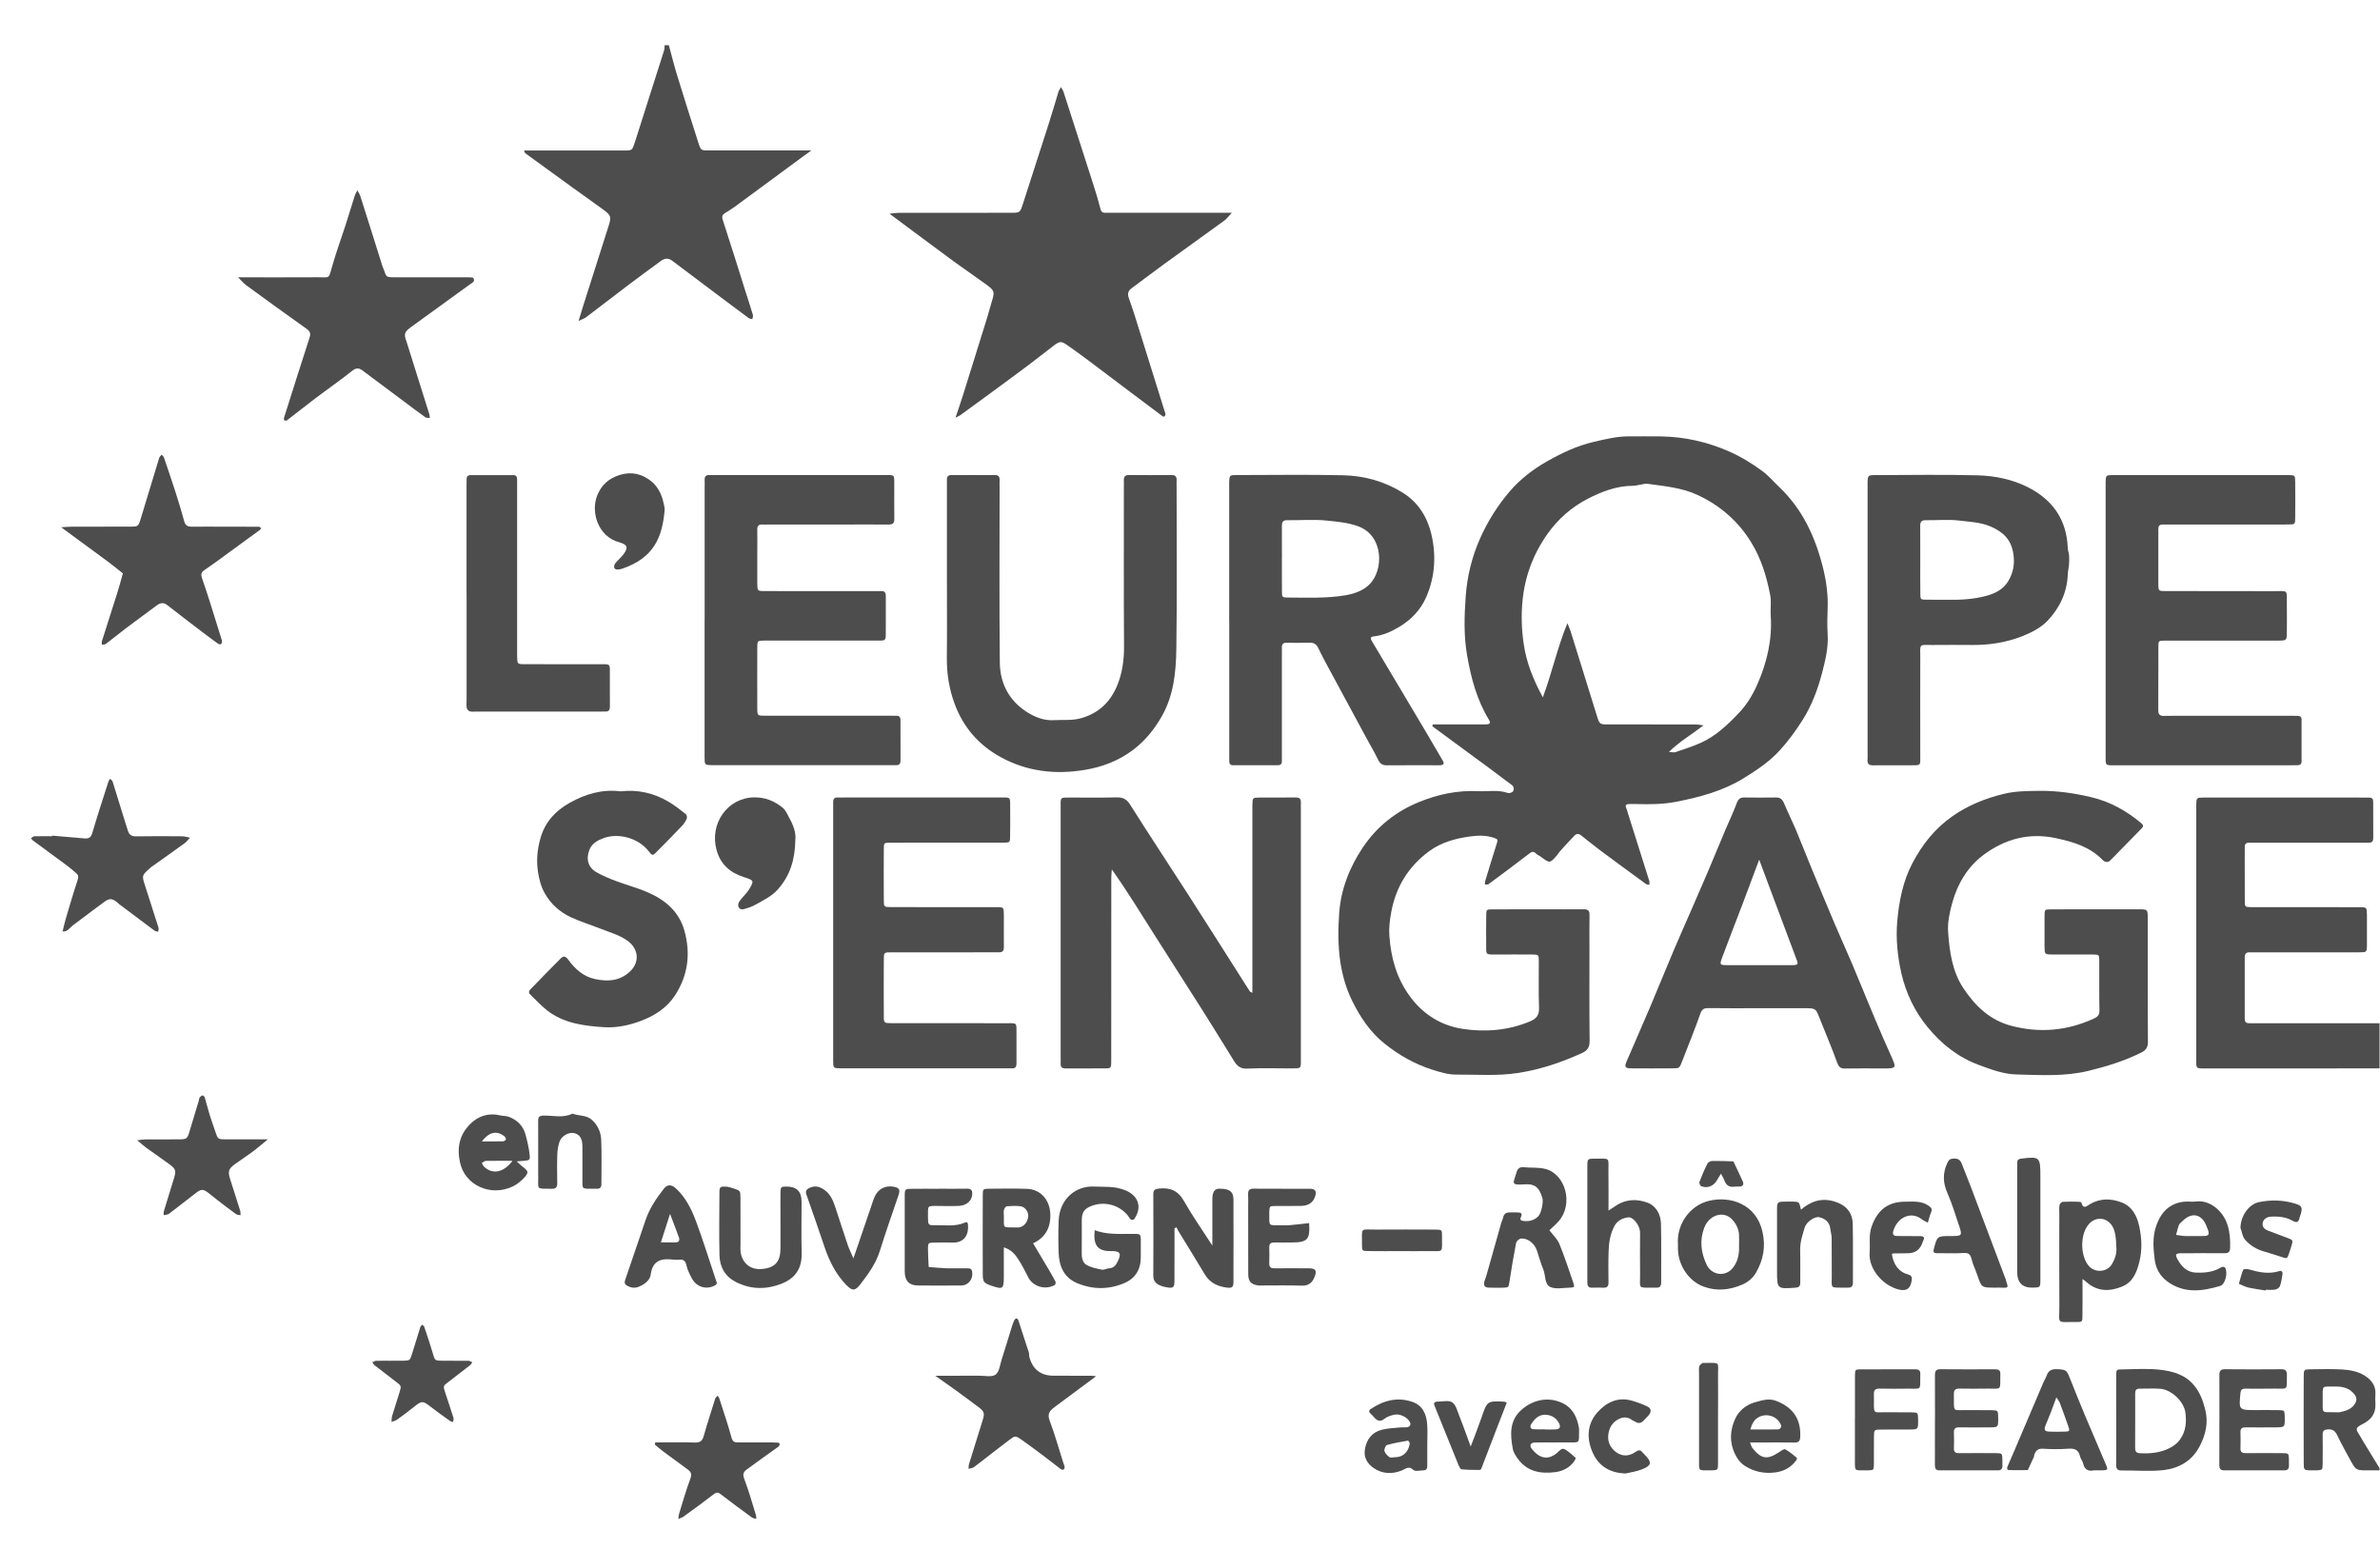
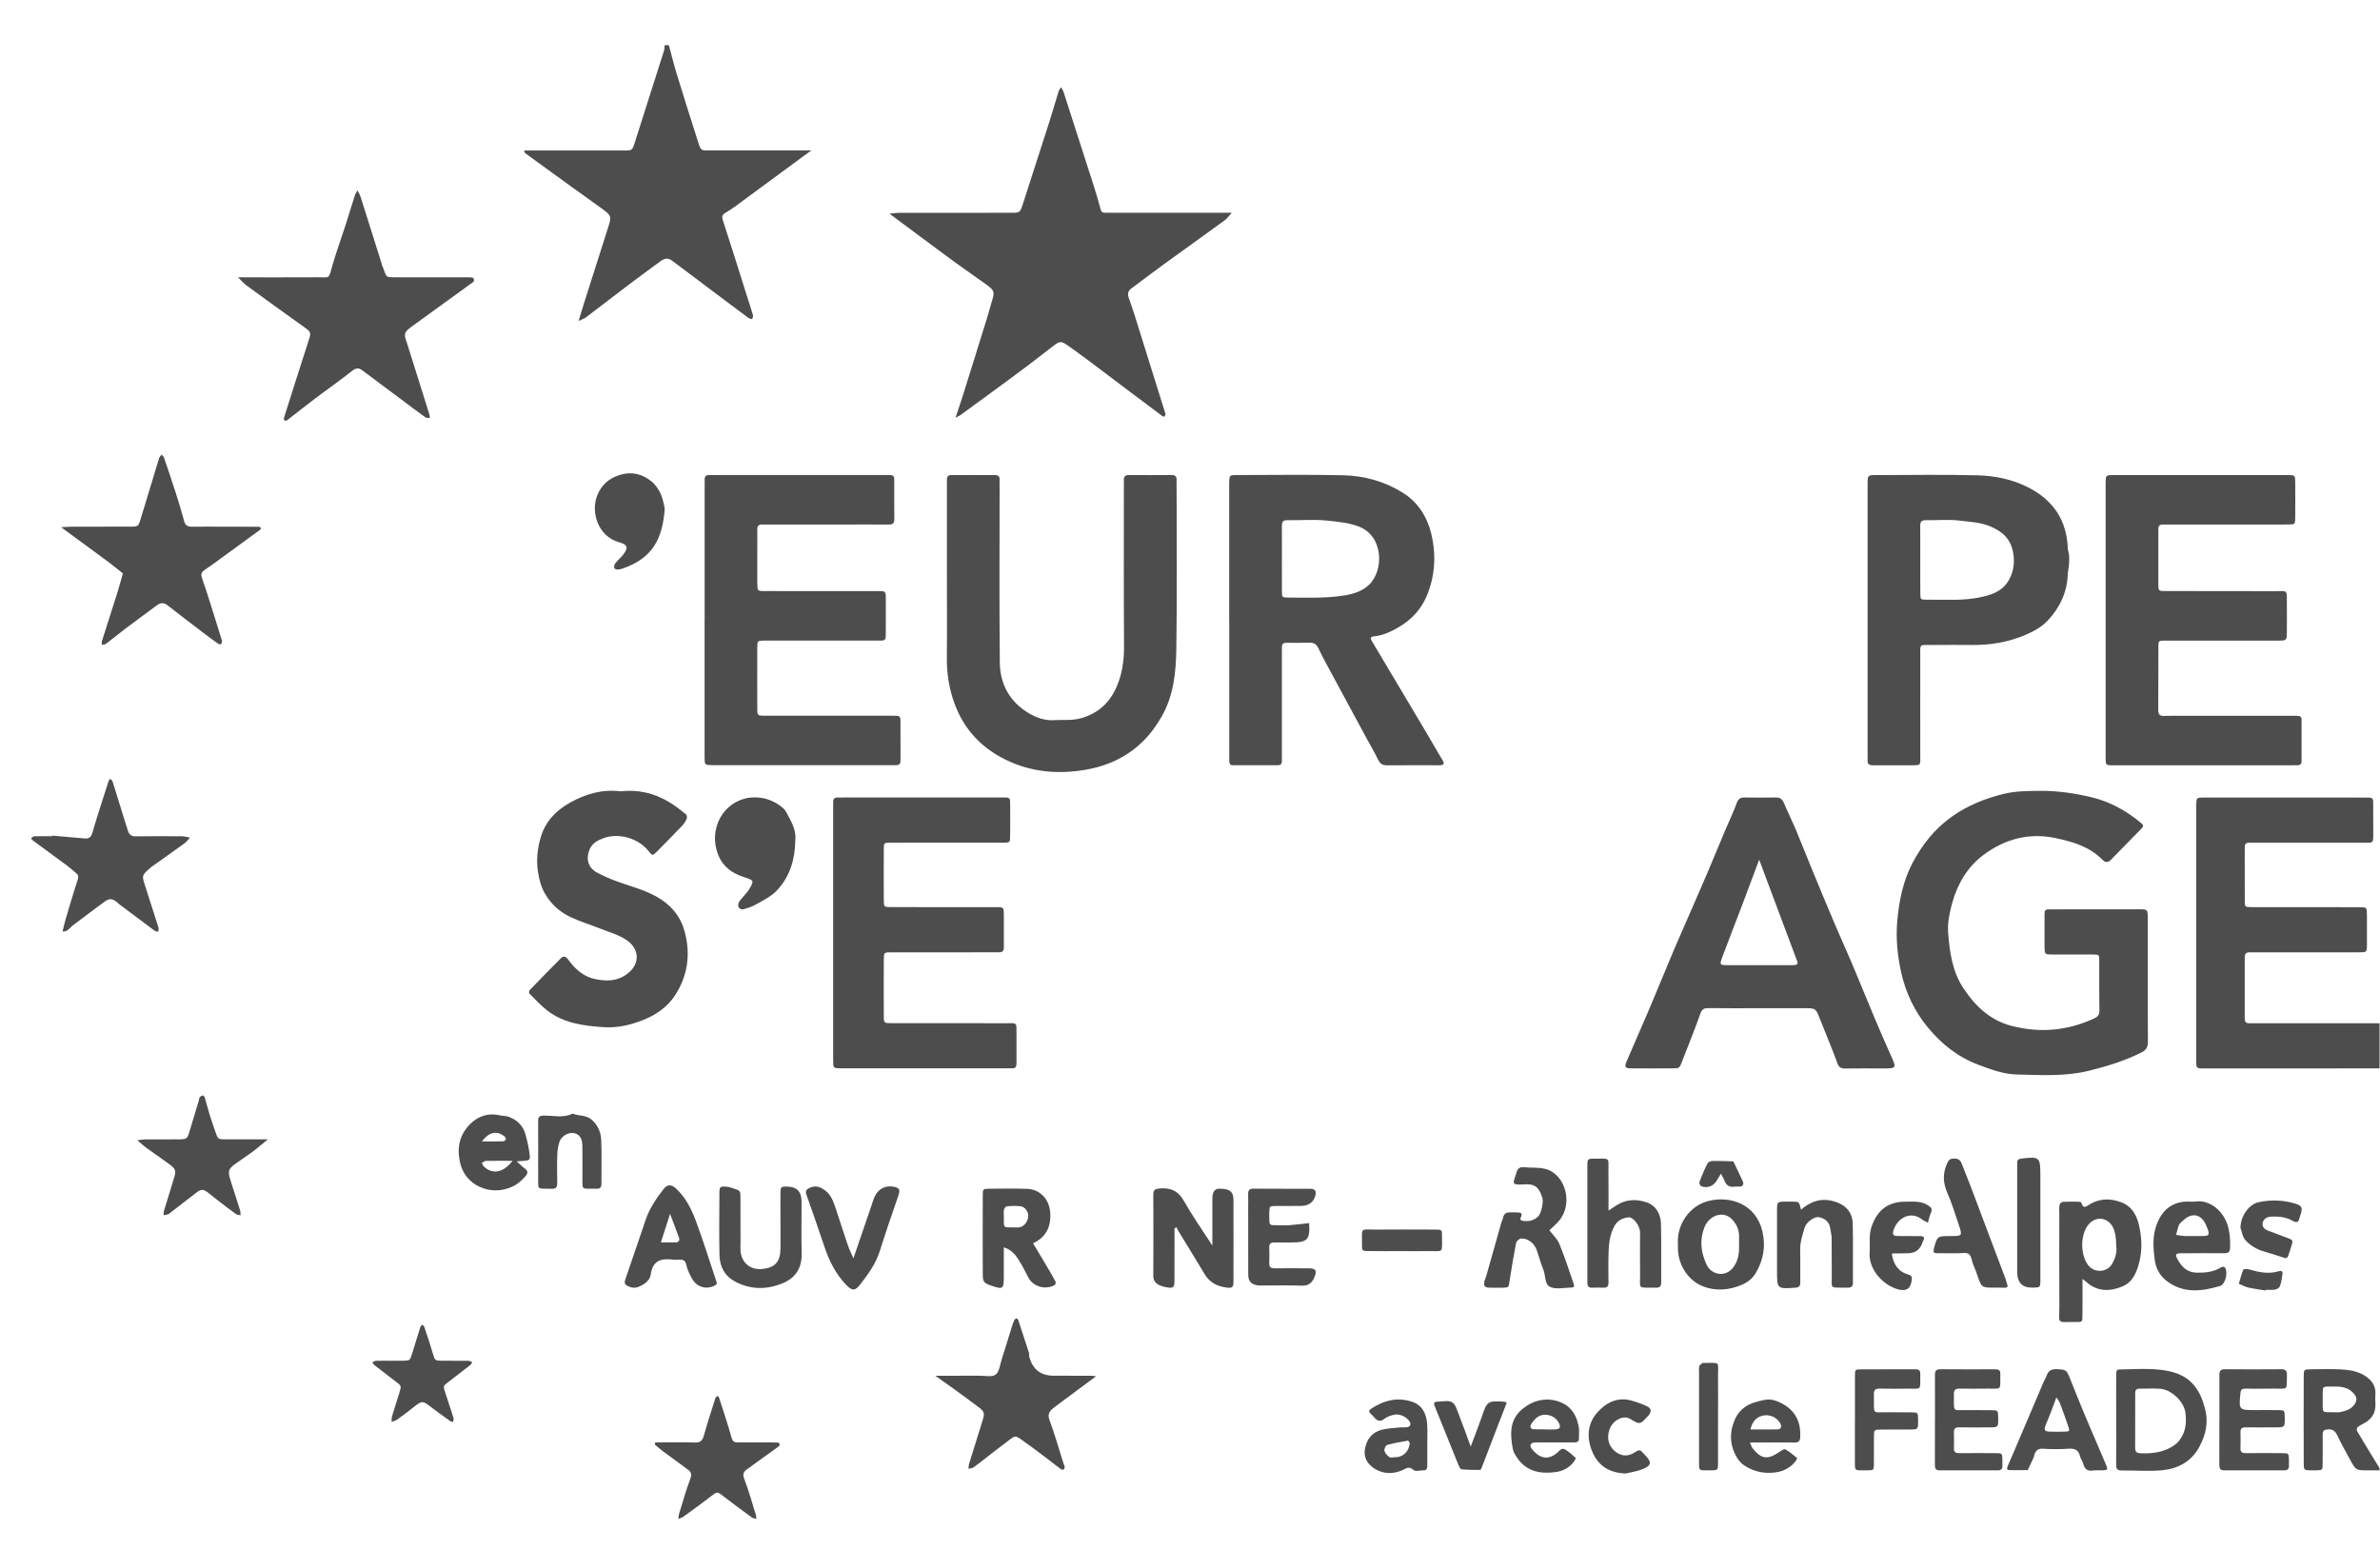
<svg xmlns="http://www.w3.org/2000/svg" width="43" height="28" viewBox="0 0 43 28" fill="none">
  <g id="Vector">
    <path d="M42.992 19.301C41.945 19.301 40.9 19.301 39.853 19.302C39.668 19.302 39.68 19.311 39.68 19.122C39.68 17.608 39.68 16.095 39.68 14.582C39.68 14.569 39.68 14.556 39.68 14.543C39.683 14.411 39.683 14.409 39.822 14.408C40.709 14.407 41.596 14.408 42.484 14.408C42.592 14.408 42.7 14.409 42.808 14.409C42.854 14.409 42.877 14.433 42.877 14.48C42.877 14.7 42.877 14.92 42.878 15.14C42.878 15.194 42.858 15.225 42.801 15.224C42.757 15.223 42.712 15.224 42.668 15.224C42.034 15.224 41.4 15.224 40.766 15.224C40.722 15.224 40.677 15.226 40.633 15.224C40.575 15.223 40.555 15.253 40.556 15.308C40.558 15.373 40.556 15.438 40.556 15.502C40.556 15.761 40.555 16.02 40.557 16.278C40.558 16.383 40.561 16.386 40.665 16.388C40.824 16.39 40.982 16.388 41.141 16.388C41.635 16.388 42.13 16.388 42.624 16.389C42.761 16.389 42.762 16.391 42.764 16.525C42.765 16.706 42.765 16.887 42.764 17.069C42.763 17.202 42.761 17.204 42.624 17.204C42.161 17.206 41.698 17.204 41.235 17.205C41.039 17.205 40.842 17.206 40.645 17.204C40.58 17.204 40.556 17.23 40.556 17.296C40.557 17.665 40.557 18.034 40.556 18.402C40.556 18.457 40.577 18.487 40.634 18.485C40.678 18.484 40.722 18.485 40.767 18.485C41.508 18.485 42.25 18.485 42.992 18.485L42.992 19.301Z" fill="#4D4D4D" />
    <path d="M12.084 0.816C12.134 1 12.18 1.185 12.236 1.367C12.359 1.77 12.487 2.17 12.615 2.571C12.662 2.718 12.664 2.718 12.811 2.718C13.35 2.719 13.889 2.718 14.428 2.718H14.659C14.59 2.768 14.556 2.792 14.523 2.816C14.105 3.123 13.689 3.431 13.271 3.738C13.215 3.779 13.156 3.814 13.097 3.851C13.046 3.883 13.039 3.916 13.06 3.978C13.203 4.414 13.339 4.853 13.477 5.291C13.52 5.425 13.564 5.558 13.604 5.693C13.61 5.714 13.596 5.741 13.591 5.766C13.568 5.759 13.541 5.758 13.523 5.744C13.36 5.624 13.199 5.502 13.037 5.381C12.738 5.157 12.44 4.934 12.143 4.709C12.069 4.653 12.002 4.67 11.936 4.717C11.748 4.855 11.559 4.993 11.372 5.134C11.11 5.333 10.85 5.534 10.588 5.732C10.555 5.757 10.514 5.769 10.454 5.797C10.487 5.688 10.512 5.604 10.538 5.521C10.691 5.041 10.844 4.561 10.996 4.081C11.048 3.918 11.039 3.889 10.902 3.789C10.713 3.651 10.523 3.516 10.333 3.38C10.052 3.176 9.771 2.972 9.49 2.768C9.481 2.762 9.479 2.746 9.467 2.719C9.536 2.719 9.598 2.719 9.66 2.719C10.2 2.719 10.739 2.719 11.278 2.719C11.421 2.719 11.422 2.718 11.47 2.571C11.646 2.018 11.823 1.465 11.998 0.912C12.008 0.882 12.005 0.848 12.008 0.816C12.033 0.816 12.058 0.816 12.084 0.816Z" fill="#4D4D4D" />
    <path d="M42.992 26.563C42.922 26.563 42.852 26.563 42.783 26.563C42.568 26.563 42.566 26.564 42.46 26.371C42.38 26.225 42.3 26.08 42.228 25.93C42.19 25.85 42.142 25.815 42.054 25.823C41.99 25.829 41.963 25.849 41.964 25.915C41.966 26.09 41.966 26.264 41.964 26.439C41.963 26.558 41.961 26.558 41.851 26.563C41.819 26.564 41.788 26.563 41.756 26.563C41.624 26.56 41.622 26.559 41.622 26.421C41.62 25.904 41.62 25.387 41.622 24.871C41.622 24.741 41.625 24.739 41.744 24.737C41.928 24.735 42.112 24.73 42.295 24.739C42.444 24.747 42.595 24.77 42.727 24.854C42.846 24.93 42.925 25.031 42.917 25.185C42.913 25.243 42.913 25.301 42.917 25.359C42.926 25.527 42.848 25.64 42.707 25.715C42.679 25.73 42.65 25.744 42.624 25.761C42.579 25.789 42.565 25.824 42.598 25.873C42.636 25.932 42.669 25.994 42.705 26.054C42.8 26.211 42.896 26.366 42.992 26.523V26.563ZM41.965 25.28C41.968 25.548 41.929 25.509 42.198 25.513C42.223 25.513 42.249 25.517 42.273 25.512C42.372 25.491 42.469 25.466 42.535 25.378C42.585 25.31 42.588 25.251 42.536 25.187C42.45 25.079 42.331 25.047 42.2 25.049C41.929 25.052 41.968 25.014 41.965 25.28Z" fill="#4D4D4D" />
-     <path d="M25.887 13.087C26.159 13.087 26.43 13.087 26.702 13.087C26.753 13.087 26.804 13.089 26.855 13.086C26.922 13.082 26.935 13.059 26.902 13.005C26.683 12.646 26.577 12.249 26.506 11.836C26.444 11.482 26.456 11.126 26.481 10.775C26.506 10.422 26.589 10.073 26.735 9.741C26.876 9.421 27.058 9.131 27.281 8.872C27.468 8.655 27.696 8.479 27.945 8.338C28.215 8.185 28.495 8.051 28.797 7.982C29.01 7.933 29.224 7.88 29.445 7.883C29.635 7.885 29.826 7.88 30.016 7.884C30.44 7.892 30.846 7.983 31.238 8.155C31.453 8.249 31.651 8.371 31.839 8.509C31.951 8.591 32.043 8.701 32.145 8.798C32.57 9.201 32.803 9.712 32.941 10.275C32.998 10.512 33.031 10.752 33.02 10.998C33.014 11.153 33.011 11.309 33.021 11.464C33.035 11.699 32.98 11.925 32.923 12.145C32.844 12.447 32.737 12.741 32.566 13.01C32.443 13.204 32.308 13.389 32.154 13.557C31.969 13.76 31.741 13.912 31.509 14.055C31.133 14.289 30.716 14.399 30.292 14.483C30.05 14.531 29.803 14.533 29.557 14.525C29.519 14.524 29.481 14.524 29.443 14.525C29.391 14.526 29.352 14.536 29.384 14.605C29.4 14.639 29.407 14.678 29.419 14.714C29.546 15.116 29.673 15.517 29.799 15.918C29.805 15.939 29.799 15.964 29.799 15.986C29.777 15.98 29.751 15.98 29.734 15.967C29.459 15.766 29.183 15.565 28.91 15.361C28.793 15.274 28.68 15.181 28.566 15.091C28.525 15.059 28.482 15.058 28.446 15.096C28.357 15.188 28.271 15.282 28.186 15.377C28.165 15.4 28.15 15.429 28.129 15.453C28.002 15.598 28 15.598 27.844 15.481C27.814 15.458 27.775 15.445 27.749 15.418C27.7 15.368 27.668 15.391 27.621 15.427C27.381 15.612 27.137 15.793 26.893 15.973C26.878 15.984 26.851 15.977 26.829 15.979C26.829 15.961 26.826 15.943 26.831 15.926C26.901 15.695 26.97 15.462 27.045 15.232C27.067 15.165 27.053 15.156 26.989 15.135C26.838 15.084 26.684 15.093 26.538 15.114C26.285 15.151 26.037 15.219 25.82 15.378C25.446 15.655 25.22 16.019 25.135 16.483C25.109 16.624 25.092 16.763 25.102 16.904C25.13 17.299 25.23 17.665 25.468 17.993C25.712 18.33 26.042 18.528 26.425 18.587C26.835 18.649 27.254 18.617 27.65 18.449C27.765 18.4 27.811 18.333 27.806 18.201C27.795 17.923 27.804 17.645 27.802 17.366C27.802 17.248 27.799 17.245 27.688 17.244C27.466 17.242 27.244 17.243 27.022 17.244C26.836 17.244 26.851 17.25 26.851 17.061C26.851 16.886 26.849 16.711 26.852 16.537C26.853 16.432 26.856 16.428 26.961 16.428C27.272 16.426 27.582 16.427 27.893 16.427C28.134 16.427 28.375 16.429 28.616 16.427C28.688 16.426 28.719 16.45 28.718 16.526C28.715 16.727 28.717 16.928 28.717 17.128C28.717 17.685 28.714 18.241 28.72 18.798C28.721 18.91 28.689 18.975 28.587 19.022C28.213 19.192 27.831 19.322 27.424 19.384C27.051 19.442 26.679 19.41 26.307 19.413C26.161 19.414 26.011 19.367 25.869 19.322C25.555 19.22 25.273 19.061 25.012 18.851C24.75 18.64 24.575 18.373 24.43 18.081C24.321 17.86 24.253 17.622 24.215 17.371C24.172 17.08 24.175 16.79 24.195 16.503C24.224 16.07 24.382 15.669 24.623 15.309C24.876 14.932 25.218 14.662 25.631 14.492C25.977 14.349 26.339 14.274 26.714 14.293C26.89 14.301 27.067 14.264 27.241 14.325C27.268 14.335 27.325 14.317 27.337 14.294C27.356 14.258 27.357 14.211 27.309 14.177C27.2 14.1 27.097 14.017 26.99 13.938C26.62 13.665 26.249 13.393 25.878 13.12C25.88 13.11 25.883 13.1 25.886 13.089L25.887 13.087ZM30.153 13.584C30.21 13.587 30.243 13.597 30.27 13.588C30.424 13.535 30.58 13.486 30.729 13.419C31 13.298 31.211 13.096 31.415 12.882C31.559 12.732 31.665 12.555 31.747 12.371C31.922 11.976 32.022 11.561 31.992 11.121C31.984 10.999 32.006 10.872 31.983 10.753C31.918 10.414 31.819 10.087 31.634 9.789C31.397 9.407 31.073 9.131 30.677 8.945C30.391 8.81 30.075 8.783 29.765 8.74C29.723 8.734 29.679 8.75 29.635 8.756C29.592 8.762 29.549 8.776 29.506 8.776C29.209 8.776 28.937 8.881 28.68 9.014C28.392 9.164 28.149 9.376 27.957 9.648C27.701 10.009 27.55 10.415 27.508 10.851C27.482 11.109 27.49 11.375 27.53 11.64C27.581 11.977 27.701 12.277 27.875 12.598C28.042 12.147 28.138 11.697 28.319 11.258C28.342 11.317 28.362 11.357 28.375 11.399C28.534 11.91 28.692 12.422 28.852 12.933C28.9 13.087 28.903 13.087 29.062 13.087C29.588 13.088 30.115 13.087 30.641 13.088C30.68 13.088 30.718 13.097 30.778 13.104C30.562 13.271 30.348 13.393 30.153 13.584Z" fill="#4D4D4D" />
-     <path d="M22.627 17.936C22.627 17.856 22.627 17.792 22.627 17.729V14.661C22.627 14.622 22.626 14.583 22.627 14.544C22.63 14.41 22.63 14.409 22.767 14.408C22.982 14.407 23.198 14.409 23.413 14.407C23.478 14.407 23.507 14.432 23.503 14.498C23.501 14.537 23.503 14.576 23.503 14.615C23.503 16.11 23.503 17.605 23.503 19.099C23.503 19.317 23.524 19.3 23.312 19.301C23.052 19.301 22.792 19.292 22.533 19.305C22.41 19.311 22.349 19.256 22.293 19.164C22.102 18.855 21.912 18.546 21.718 18.239C21.428 17.781 21.134 17.327 20.845 16.869C20.6 16.482 20.361 16.092 20.088 15.707C20.084 15.758 20.078 15.81 20.078 15.861C20.077 16.916 20.077 17.971 20.077 19.026C20.077 19.052 20.077 19.078 20.077 19.104C20.076 19.32 20.096 19.301 19.883 19.301C19.673 19.301 19.464 19.3 19.255 19.302C19.192 19.302 19.159 19.28 19.163 19.212C19.166 19.173 19.163 19.134 19.163 19.096C19.163 17.601 19.163 16.106 19.163 14.611C19.163 14.392 19.141 14.408 19.352 14.408C19.625 14.408 19.898 14.412 20.171 14.405C20.282 14.403 20.351 14.43 20.417 14.534C20.763 15.084 21.123 15.625 21.474 16.172C21.846 16.75 22.213 17.332 22.582 17.912C22.586 17.917 22.593 17.918 22.627 17.936L22.627 17.936Z" fill="#4D4D4D" />
    <path d="M22.208 11.204C22.208 10.415 22.208 9.625 22.208 8.835C22.208 8.796 22.208 8.757 22.208 8.718C22.212 8.585 22.212 8.583 22.349 8.582C22.989 8.582 23.63 8.571 24.271 8.586C24.651 8.595 25.017 8.697 25.344 8.901C25.614 9.069 25.781 9.327 25.857 9.635C25.952 10.024 25.929 10.415 25.769 10.784C25.668 11.017 25.494 11.199 25.275 11.328C25.134 11.412 24.984 11.48 24.818 11.497C24.767 11.502 24.754 11.527 24.782 11.575C25.099 12.106 25.415 12.637 25.731 13.169C25.845 13.361 25.956 13.554 26.07 13.747C26.098 13.795 26.08 13.817 26.031 13.824C26.018 13.825 26.006 13.825 25.993 13.825C25.682 13.825 25.371 13.823 25.06 13.826C24.98 13.827 24.934 13.799 24.898 13.724C24.835 13.591 24.758 13.465 24.689 13.336C24.485 12.959 24.281 12.583 24.078 12.205C23.99 12.042 23.9 11.88 23.82 11.712C23.784 11.636 23.738 11.608 23.658 11.611C23.518 11.615 23.378 11.613 23.239 11.612C23.183 11.612 23.159 11.639 23.16 11.695C23.162 11.74 23.16 11.785 23.16 11.831C23.16 12.426 23.16 13.021 23.16 13.617C23.16 13.662 23.16 13.707 23.16 13.752C23.16 13.799 23.138 13.824 23.091 13.824C22.818 13.824 22.546 13.824 22.273 13.824C22.224 13.824 22.209 13.791 22.209 13.747C22.209 13.702 22.209 13.657 22.209 13.612C22.209 12.809 22.209 12.007 22.209 11.204L22.208 11.204ZM23.16 10.087C23.16 10.287 23.159 10.488 23.161 10.688C23.162 10.791 23.165 10.794 23.271 10.795C23.618 10.796 23.966 10.812 24.309 10.754C24.463 10.727 24.617 10.677 24.734 10.565C25.006 10.308 25.002 9.681 24.544 9.51C24.358 9.44 24.165 9.425 23.975 9.405C23.737 9.38 23.494 9.401 23.253 9.398C23.173 9.397 23.16 9.438 23.16 9.506C23.162 9.7 23.161 9.893 23.161 10.087L23.16 10.087Z" fill="#4D4D4D" />
    <path d="M17.263 7.547C17.319 7.38 17.366 7.244 17.409 7.106C17.552 6.649 17.695 6.193 17.836 5.736C17.864 5.645 17.887 5.552 17.915 5.461C17.974 5.275 17.971 5.251 17.825 5.144C17.631 5.003 17.432 4.869 17.238 4.727C16.857 4.447 16.478 4.163 16.071 3.861C16.142 3.854 16.186 3.845 16.229 3.845C16.908 3.844 17.586 3.845 18.265 3.844C18.428 3.844 18.429 3.844 18.483 3.678C18.642 3.186 18.801 2.695 18.958 2.203C19.017 2.021 19.068 1.836 19.125 1.654C19.134 1.626 19.154 1.601 19.17 1.574C19.185 1.603 19.206 1.631 19.216 1.663C19.398 2.227 19.58 2.792 19.761 3.357C19.806 3.496 19.847 3.637 19.884 3.779C19.896 3.825 19.917 3.844 19.961 3.844C20.006 3.843 20.05 3.844 20.095 3.844C20.742 3.844 21.389 3.844 22.036 3.844H22.255C22.198 3.905 22.166 3.951 22.124 3.982C21.756 4.25 21.386 4.514 21.018 4.781C20.823 4.922 20.634 5.069 20.44 5.211C20.377 5.257 20.371 5.314 20.393 5.38C20.425 5.477 20.462 5.573 20.492 5.67C20.635 6.127 20.777 6.584 20.92 7.04C20.965 7.186 21.012 7.332 21.057 7.478C21.061 7.491 21.047 7.512 21.037 7.525C21.033 7.529 21.011 7.525 21.002 7.518C20.799 7.367 20.598 7.215 20.396 7.063C20.148 6.877 19.902 6.69 19.654 6.504C19.532 6.413 19.41 6.324 19.285 6.237C19.179 6.163 19.148 6.162 19.052 6.233C18.891 6.355 18.733 6.482 18.571 6.603C18.343 6.774 18.114 6.942 17.885 7.11C17.706 7.241 17.528 7.371 17.349 7.501C17.331 7.514 17.309 7.522 17.263 7.546L17.263 7.547Z" fill="#4D4D4D" />
    <path d="M38.805 17.689C38.805 18.065 38.803 18.44 38.807 18.815C38.808 18.91 38.781 18.967 38.693 19.012C38.388 19.166 38.066 19.263 37.735 19.345C37.304 19.451 36.868 19.421 36.435 19.411C36.2 19.406 35.971 19.321 35.747 19.237C35.375 19.099 35.073 18.857 34.825 18.554C34.593 18.272 34.435 17.943 34.352 17.58C34.282 17.272 34.251 16.958 34.278 16.644C34.31 16.281 34.381 15.92 34.551 15.596C34.727 15.261 34.955 14.97 35.273 14.747C35.559 14.546 35.871 14.423 36.201 14.342C36.408 14.291 36.623 14.29 36.838 14.287C37.161 14.283 37.475 14.328 37.788 14.403C38.127 14.484 38.419 14.648 38.685 14.87C38.726 14.904 38.73 14.928 38.698 14.961C38.51 15.154 38.322 15.346 38.133 15.538C38.082 15.589 38.032 15.58 37.984 15.531C37.751 15.294 37.452 15.208 37.141 15.141C36.66 15.039 36.227 15.155 35.841 15.441C35.553 15.654 35.369 15.96 35.272 16.309C35.225 16.479 35.185 16.663 35.197 16.836C35.222 17.194 35.273 17.555 35.477 17.859C35.69 18.178 35.956 18.432 36.343 18.533C36.857 18.666 37.349 18.622 37.83 18.401C37.889 18.375 37.932 18.342 37.931 18.26C37.925 17.956 37.93 17.652 37.928 17.348C37.927 17.248 37.923 17.245 37.815 17.244C37.567 17.242 37.32 17.244 37.073 17.243C36.942 17.242 36.941 17.24 36.939 17.1C36.938 16.913 36.938 16.725 36.939 16.537C36.941 16.432 36.944 16.429 37.048 16.428C37.32 16.426 37.593 16.427 37.865 16.427C38.125 16.427 38.386 16.427 38.645 16.427C38.802 16.428 38.803 16.429 38.804 16.583C38.805 16.952 38.804 17.321 38.804 17.69L38.805 17.689Z" fill="#4D4D4D" />
    <path d="M12.731 11.198C12.731 10.402 12.731 9.606 12.731 8.81C12.731 8.765 12.733 8.72 12.731 8.675C12.727 8.61 12.753 8.578 12.819 8.582C12.857 8.584 12.895 8.582 12.934 8.582C13.942 8.582 14.95 8.582 15.958 8.582C16.181 8.582 16.156 8.56 16.157 8.794C16.158 8.988 16.155 9.182 16.158 9.376C16.159 9.453 16.128 9.477 16.056 9.476C15.758 9.474 15.46 9.476 15.162 9.476C14.737 9.476 14.313 9.476 13.887 9.476C13.849 9.476 13.811 9.478 13.773 9.476C13.71 9.472 13.681 9.498 13.682 9.565C13.685 9.714 13.682 9.863 13.682 10.012C13.682 10.187 13.681 10.361 13.682 10.536C13.684 10.676 13.685 10.678 13.815 10.678C14.024 10.68 14.234 10.679 14.443 10.679C14.893 10.679 15.344 10.679 15.793 10.679C15.838 10.679 15.882 10.68 15.927 10.679C15.984 10.678 16.004 10.708 16.004 10.763C16.003 10.944 16.004 11.125 16.004 11.306C16.004 11.371 16.004 11.436 16.003 11.5C16.003 11.547 15.98 11.571 15.934 11.572C15.889 11.572 15.845 11.572 15.8 11.572C15.166 11.572 14.532 11.572 13.898 11.572C13.866 11.572 13.834 11.572 13.803 11.572C13.686 11.576 13.683 11.576 13.682 11.689C13.68 11.89 13.681 12.09 13.681 12.29C13.681 12.459 13.68 12.627 13.682 12.795C13.683 12.928 13.685 12.93 13.822 12.93C14.158 12.931 14.494 12.93 14.83 12.93C15.243 12.93 15.655 12.93 16.067 12.93C16.112 12.93 16.156 12.931 16.2 12.931C16.247 12.931 16.269 12.956 16.269 13.003C16.269 13.248 16.269 13.494 16.27 13.74C16.27 13.795 16.249 13.824 16.192 13.823C16.154 13.822 16.116 13.823 16.078 13.823C15.025 13.823 13.973 13.823 12.92 13.823C12.901 13.823 12.882 13.824 12.863 13.823C12.732 13.82 12.73 13.82 12.73 13.68C12.729 12.852 12.73 12.024 12.73 11.196L12.731 11.198Z" fill="#4D4D4D" />
    <path d="M38.043 11.184C38.043 10.395 38.043 9.606 38.043 8.816C38.043 8.784 38.042 8.752 38.043 8.719C38.046 8.585 38.046 8.583 38.183 8.583C39.236 8.582 40.288 8.582 41.341 8.583C41.465 8.583 41.467 8.586 41.468 8.711C41.47 8.925 41.47 9.138 41.468 9.352C41.467 9.471 41.465 9.473 41.355 9.475C41.203 9.478 41.05 9.476 40.898 9.476C40.334 9.476 39.769 9.476 39.205 9.476C39.16 9.476 39.116 9.477 39.072 9.476C39.015 9.475 38.994 9.505 38.995 9.56C38.997 9.618 38.995 9.676 38.995 9.735C38.995 10.007 38.994 10.278 38.995 10.55C38.996 10.676 38.999 10.678 39.123 10.678C39.77 10.68 40.417 10.677 41.063 10.68C41.357 10.681 41.313 10.636 41.317 10.932C41.319 11.094 41.318 11.256 41.317 11.418C41.316 11.571 41.315 11.572 41.157 11.573C40.713 11.573 40.27 11.573 39.826 11.573C39.584 11.573 39.344 11.572 39.103 11.573C39 11.574 38.996 11.578 38.996 11.684C38.994 12.065 38.996 12.447 38.994 12.829C38.994 12.903 39.018 12.934 39.093 12.933C39.264 12.929 39.435 12.931 39.606 12.931C40.196 12.931 40.786 12.931 41.376 12.931C41.42 12.931 41.464 12.932 41.509 12.932C41.553 12.932 41.583 12.949 41.583 12.998C41.583 13.251 41.583 13.503 41.583 13.755C41.583 13.804 41.556 13.824 41.511 13.824C41.467 13.824 41.422 13.825 41.378 13.825C40.332 13.825 39.285 13.825 38.239 13.825C38.027 13.825 38.043 13.846 38.043 13.63C38.043 12.814 38.043 11.999 38.043 11.184Z" fill="#4D4D4D" />
    <path d="M17.108 10.388C17.108 9.858 17.108 9.327 17.108 8.796C17.108 8.751 17.109 8.706 17.108 8.661C17.107 8.602 17.138 8.582 17.191 8.582C17.312 8.584 17.432 8.582 17.553 8.582C17.692 8.582 17.832 8.584 17.971 8.582C18.037 8.581 18.064 8.609 18.06 8.675C18.058 8.72 18.06 8.765 18.06 8.81C18.06 9.865 18.053 10.92 18.064 11.975C18.069 12.371 18.254 12.691 18.597 12.89C18.731 12.968 18.883 13.021 19.047 13.01C19.21 13 19.372 13.021 19.535 12.974C19.852 12.884 20.064 12.679 20.186 12.38C20.276 12.161 20.309 11.927 20.308 11.686C20.302 10.728 20.305 9.77 20.305 8.813C20.305 8.767 20.307 8.722 20.305 8.677C20.303 8.614 20.325 8.582 20.392 8.582C20.652 8.584 20.912 8.584 21.172 8.582C21.24 8.582 21.261 8.615 21.258 8.678C21.256 8.717 21.258 8.756 21.258 8.794C21.258 9.772 21.268 10.749 21.253 11.726C21.246 12.14 21.207 12.555 20.995 12.932C20.858 13.176 20.688 13.384 20.469 13.549C20.212 13.742 19.924 13.853 19.608 13.907C19.069 13.998 18.555 13.94 18.073 13.674C17.682 13.458 17.403 13.139 17.246 12.711C17.148 12.443 17.104 12.169 17.107 11.883C17.112 11.385 17.108 10.887 17.108 10.388Z" fill="#4D4D4D" />
    <path d="M33.742 11.184C33.742 10.402 33.742 9.619 33.742 8.836C33.742 8.804 33.742 8.772 33.742 8.739C33.744 8.584 33.744 8.583 33.9 8.583C34.508 8.582 35.117 8.571 35.725 8.587C36.044 8.595 36.361 8.659 36.65 8.808C37.088 9.033 37.34 9.39 37.359 9.902C37.361 9.946 37.379 9.989 37.383 10.033C37.386 10.09 37.386 10.147 37.381 10.203C37.377 10.26 37.361 10.316 37.359 10.373C37.348 10.705 37.21 10.986 36.993 11.215C36.875 11.339 36.706 11.426 36.545 11.49C36.258 11.604 35.954 11.654 35.644 11.652C35.403 11.65 35.162 11.65 34.921 11.652C34.658 11.653 34.695 11.617 34.694 11.892C34.692 12.468 34.694 13.043 34.694 13.619C34.694 13.849 34.718 13.824 34.489 13.825C34.273 13.826 34.058 13.824 33.842 13.826C33.77 13.827 33.736 13.803 33.741 13.726C33.745 13.681 33.742 13.635 33.742 13.59C33.742 12.788 33.742 11.986 33.742 11.184ZM34.694 10.122C34.694 10.322 34.692 10.522 34.695 10.722C34.696 10.83 34.698 10.832 34.799 10.834C34.926 10.836 35.052 10.833 35.179 10.835C35.418 10.839 35.653 10.828 35.888 10.764C36.056 10.718 36.198 10.643 36.285 10.496C36.372 10.349 36.404 10.19 36.376 10.007C36.337 9.744 36.188 9.608 35.965 9.512C35.782 9.433 35.587 9.428 35.396 9.404C35.197 9.38 34.992 9.401 34.789 9.398C34.714 9.397 34.692 9.43 34.693 9.502C34.695 9.709 34.694 9.915 34.694 10.122Z" fill="#4D4D4D" />
    <path d="M15.053 16.849C15.053 16.111 15.053 15.373 15.053 14.636C15.053 14.591 15.054 14.545 15.053 14.5C15.049 14.435 15.075 14.403 15.141 14.407C15.179 14.41 15.217 14.407 15.255 14.407C16.187 14.407 17.12 14.407 18.052 14.407C18.274 14.407 18.25 14.384 18.251 14.619C18.252 14.781 18.253 14.943 18.25 15.105C18.249 15.219 18.247 15.222 18.131 15.223C17.751 15.224 17.371 15.223 16.99 15.223C16.686 15.223 16.381 15.222 16.077 15.224C15.972 15.225 15.968 15.228 15.968 15.332C15.966 15.643 15.966 15.953 15.968 16.264C15.969 16.384 15.971 16.387 16.101 16.387C16.354 16.389 16.608 16.388 16.861 16.388C17.242 16.388 17.622 16.387 18.003 16.388C18.134 16.388 18.136 16.391 18.137 16.53C18.138 16.724 18.135 16.918 18.137 17.112C18.138 17.178 18.113 17.205 18.048 17.204C17.896 17.202 17.743 17.204 17.591 17.204C17.097 17.204 16.602 17.203 16.107 17.204C15.97 17.204 15.968 17.206 15.968 17.34C15.966 17.676 15.966 18.012 15.968 18.349C15.968 18.482 15.97 18.484 16.108 18.484C16.793 18.485 17.477 18.484 18.162 18.485C18.388 18.485 18.364 18.46 18.365 18.693C18.366 18.867 18.364 19.042 18.365 19.217C18.365 19.272 18.345 19.302 18.288 19.3C18.25 19.3 18.212 19.3 18.174 19.3C17.197 19.3 16.22 19.3 15.244 19.3C15.225 19.3 15.206 19.301 15.187 19.3C15.056 19.297 15.053 19.297 15.053 19.157C15.053 18.387 15.053 17.618 15.053 16.848L15.053 16.849Z" fill="#4D4D4D" />
    <path d="M31.744 18.214C31.452 18.214 31.16 18.216 30.869 18.212C30.79 18.211 30.75 18.228 30.72 18.314C30.619 18.602 30.502 18.886 30.392 19.171C30.343 19.297 30.345 19.3 30.219 19.3C29.965 19.302 29.712 19.302 29.458 19.3C29.363 19.299 29.347 19.271 29.386 19.18C29.527 18.851 29.672 18.524 29.812 18.195C29.959 17.848 30.1 17.498 30.247 17.151C30.349 16.91 30.457 16.671 30.561 16.431C30.655 16.214 30.75 15.997 30.843 15.78C30.955 15.515 31.064 15.25 31.176 14.985C31.243 14.826 31.319 14.671 31.378 14.508C31.406 14.433 31.443 14.406 31.515 14.407C31.706 14.409 31.896 14.41 32.086 14.407C32.16 14.405 32.201 14.438 32.23 14.506C32.297 14.665 32.374 14.82 32.442 14.979C32.536 15.202 32.623 15.429 32.716 15.653C32.857 15.995 32.998 16.337 33.143 16.678C33.245 16.92 33.355 17.158 33.457 17.399C33.594 17.723 33.725 18.048 33.861 18.372C33.958 18.602 34.056 18.831 34.159 19.058C34.269 19.303 34.271 19.302 34.008 19.302C33.786 19.302 33.564 19.299 33.342 19.303C33.263 19.305 33.225 19.286 33.194 19.201C33.092 18.919 32.973 18.643 32.863 18.364C32.809 18.227 32.795 18.215 32.638 18.214C32.34 18.213 32.042 18.214 31.744 18.214ZM31.784 15.53C31.675 15.82 31.575 16.089 31.474 16.356C31.356 16.666 31.235 16.975 31.119 17.285C31.065 17.432 31.068 17.435 31.216 17.436C31.596 17.437 31.976 17.436 32.356 17.436C32.381 17.436 32.407 17.436 32.432 17.433C32.47 17.429 32.487 17.41 32.472 17.369C32.286 16.873 32.1 16.378 31.915 15.883C31.873 15.771 31.832 15.659 31.784 15.53L31.784 15.53Z" fill="#4D4D4D" />
    <path d="M11.213 14.296C11.526 14.26 11.817 14.327 12.086 14.488C12.194 14.552 12.293 14.631 12.392 14.709C12.409 14.722 12.416 14.769 12.407 14.791C12.387 14.837 12.358 14.882 12.324 14.918C12.173 15.076 12.021 15.231 11.867 15.386C11.791 15.462 11.787 15.463 11.719 15.377C11.531 15.135 11.167 15.041 10.897 15.144C10.79 15.185 10.692 15.238 10.647 15.358C10.584 15.527 10.627 15.675 10.786 15.763C10.896 15.824 11.013 15.873 11.131 15.917C11.325 15.99 11.527 16.042 11.716 16.126C12.021 16.261 12.268 16.469 12.364 16.809C12.482 17.224 12.431 17.621 12.195 17.983C12.047 18.21 11.826 18.35 11.579 18.443C11.367 18.523 11.14 18.571 10.916 18.557C10.554 18.534 10.188 18.489 9.884 18.253C9.77 18.163 9.67 18.054 9.566 17.951C9.555 17.941 9.557 17.901 9.568 17.889C9.755 17.695 9.943 17.502 10.133 17.312C10.185 17.261 10.223 17.278 10.269 17.34C10.392 17.509 10.545 17.645 10.754 17.688C10.984 17.736 11.203 17.724 11.389 17.544C11.556 17.382 11.544 17.142 11.333 16.992C11.184 16.887 11.014 16.843 10.851 16.778C10.67 16.706 10.483 16.65 10.307 16.567C10.115 16.476 9.958 16.337 9.848 16.148C9.777 16.026 9.742 15.893 9.72 15.752C9.688 15.541 9.708 15.335 9.767 15.134C9.85 14.848 10.035 14.649 10.29 14.505C10.579 14.342 10.882 14.254 11.212 14.296L11.213 14.296Z" fill="#4D4D4D" />
    <path d="M4.301 5.01C4.81 5.01 5.272 5.012 5.735 5.009C5.968 5.008 5.934 5.051 6.006 4.795C6.074 4.555 6.161 4.322 6.237 4.085C6.296 3.903 6.351 3.719 6.409 3.538C6.42 3.503 6.44 3.472 6.457 3.439C6.475 3.474 6.499 3.508 6.511 3.545C6.645 3.964 6.776 4.384 6.908 4.804C6.916 4.829 6.928 4.852 6.936 4.876C6.982 5.008 6.982 5.009 7.121 5.01C7.311 5.011 7.501 5.01 7.692 5.01C7.939 5.01 8.187 5.01 8.434 5.01C8.472 5.01 8.511 5.009 8.547 5.018C8.557 5.021 8.569 5.062 8.562 5.077C8.553 5.098 8.527 5.111 8.506 5.126C8.143 5.389 7.78 5.651 7.417 5.915C7.386 5.937 7.356 5.963 7.334 5.994C7.319 6.015 7.314 6.049 7.317 6.075C7.321 6.112 7.338 6.148 7.349 6.185C7.485 6.617 7.621 7.049 7.756 7.481C7.762 7.504 7.764 7.528 7.767 7.551C7.74 7.547 7.705 7.553 7.685 7.539C7.552 7.444 7.421 7.344 7.29 7.246C7.042 7.06 6.794 6.874 6.545 6.69C6.483 6.644 6.432 6.644 6.362 6.7C6.145 6.873 5.916 7.031 5.694 7.199C5.523 7.329 5.355 7.463 5.184 7.594C5.174 7.602 5.145 7.601 5.136 7.592C5.128 7.583 5.128 7.558 5.133 7.542C5.285 7.062 5.436 6.581 5.592 6.103C5.617 6.027 5.605 5.988 5.541 5.942C5.176 5.683 4.813 5.419 4.451 5.155C4.406 5.122 4.369 5.077 4.3 5.009L4.301 5.01Z" fill="#4D4D4D" />
-     <path d="M8.429 10.713C8.429 10.072 8.429 9.432 8.429 8.791C8.429 8.746 8.43 8.701 8.43 8.655C8.43 8.609 8.452 8.584 8.499 8.584C8.759 8.584 9.019 8.584 9.279 8.584C9.327 8.584 9.343 8.616 9.343 8.661C9.343 8.712 9.343 8.764 9.343 8.816C9.343 9.793 9.343 10.77 9.343 11.747C9.343 11.786 9.343 11.825 9.343 11.863C9.347 11.997 9.347 11.999 9.483 11.999C9.927 12 10.371 11.999 10.815 12C10.859 12 10.904 12 10.948 12C10.995 12 11.018 12.024 11.018 12.072C11.018 12.305 11.018 12.537 11.019 12.77C11.019 12.825 10.999 12.856 10.942 12.854C10.91 12.854 10.879 12.855 10.846 12.855C10.098 12.855 9.35 12.855 8.601 12.855C8.563 12.855 8.523 12.861 8.488 12.851C8.465 12.844 8.437 12.813 8.433 12.79C8.424 12.739 8.43 12.686 8.43 12.635C8.43 11.994 8.43 11.354 8.43 10.713L8.429 10.713Z" fill="#4D4D4D" />
    <path d="M1.104 9.525C1.192 9.52 1.246 9.515 1.3 9.515C1.648 9.514 1.997 9.515 2.346 9.514C2.498 9.514 2.499 9.513 2.543 9.369C2.655 9.004 2.764 8.638 2.876 8.273C2.883 8.251 2.905 8.233 2.919 8.214C2.934 8.231 2.956 8.245 2.962 8.265C3.034 8.476 3.106 8.687 3.174 8.9C3.228 9.07 3.281 9.24 3.327 9.413C3.347 9.492 3.39 9.515 3.462 9.515C3.665 9.513 3.868 9.515 4.071 9.515C4.273 9.515 4.476 9.515 4.679 9.516C4.692 9.516 4.705 9.533 4.718 9.542C4.711 9.552 4.706 9.565 4.697 9.572C4.427 9.77 4.156 9.967 3.886 10.164C3.819 10.212 3.752 10.258 3.685 10.305C3.636 10.339 3.628 10.381 3.648 10.439C3.703 10.596 3.754 10.754 3.804 10.912C3.871 11.124 3.937 11.337 4.003 11.55C4.007 11.562 4.014 11.575 4.012 11.587C4.009 11.604 4.004 11.628 3.992 11.636C3.98 11.644 3.954 11.639 3.942 11.63C3.844 11.56 3.748 11.489 3.652 11.416C3.441 11.255 3.23 11.094 3.021 10.931C2.955 10.88 2.895 10.89 2.834 10.936C2.646 11.075 2.457 11.213 2.271 11.353C2.15 11.445 2.033 11.542 1.912 11.633C1.895 11.646 1.864 11.643 1.84 11.647C1.84 11.625 1.836 11.601 1.842 11.582C1.936 11.284 2.032 10.986 2.126 10.688C2.16 10.579 2.189 10.469 2.22 10.358C2.131 10.289 2.044 10.216 1.954 10.149C1.681 9.947 1.407 9.747 1.105 9.525H1.104Z" fill="#4D4D4D" />
    <path d="M0.941 15.096C1.135 15.112 1.328 15.128 1.522 15.146C1.601 15.154 1.643 15.133 1.669 15.044C1.76 14.732 1.862 14.424 1.961 14.114C1.967 14.098 1.98 14.084 1.989 14.069C2.004 14.085 2.028 14.098 2.034 14.117C2.099 14.323 2.162 14.531 2.226 14.738C2.254 14.829 2.282 14.921 2.312 15.011C2.335 15.078 2.375 15.111 2.453 15.109C2.732 15.104 3.01 15.106 3.289 15.108C3.337 15.108 3.385 15.124 3.433 15.133C3.4 15.168 3.371 15.208 3.333 15.235C3.134 15.38 2.933 15.521 2.732 15.664C2.717 15.675 2.703 15.689 2.689 15.702C2.567 15.812 2.564 15.823 2.614 15.978C2.698 16.238 2.782 16.499 2.864 16.76C2.871 16.782 2.86 16.808 2.858 16.833C2.835 16.826 2.809 16.826 2.791 16.812C2.578 16.654 2.366 16.495 2.154 16.335C2.134 16.32 2.117 16.299 2.096 16.284C2.019 16.231 1.97 16.23 1.891 16.288C1.743 16.396 1.597 16.507 1.451 16.616C1.405 16.65 1.359 16.683 1.315 16.718C1.258 16.763 1.219 16.838 1.131 16.827C1.149 16.754 1.163 16.681 1.185 16.61C1.255 16.371 1.325 16.133 1.403 15.897C1.42 15.845 1.419 15.812 1.381 15.779C1.328 15.733 1.277 15.686 1.221 15.645C1.013 15.49 0.803 15.338 0.595 15.184C0.581 15.174 0.571 15.158 0.56 15.145C0.579 15.132 0.597 15.109 0.616 15.108C0.724 15.105 0.832 15.107 0.939 15.107C0.939 15.103 0.94 15.099 0.941 15.095V15.096Z" fill="#4D4D4D" />
    <path d="M16.899 24.854C17.188 24.854 17.441 24.855 17.693 24.853C17.794 24.852 17.919 24.883 17.988 24.833C18.055 24.785 18.067 24.654 18.098 24.558C18.162 24.358 18.223 24.157 18.285 23.956C18.297 23.92 18.309 23.883 18.326 23.849C18.334 23.835 18.352 23.817 18.365 23.817C18.377 23.817 18.394 23.838 18.399 23.853C18.464 24.047 18.527 24.241 18.589 24.435C18.597 24.459 18.591 24.487 18.597 24.512C18.657 24.739 18.803 24.853 19.037 24.853C19.265 24.853 19.494 24.853 19.721 24.854C19.745 24.854 19.768 24.859 19.803 24.863C19.555 25.048 19.316 25.224 19.079 25.4C19.058 25.415 19.038 25.431 19.019 25.447C18.95 25.506 18.926 25.561 18.964 25.663C19.058 25.913 19.13 26.172 19.211 26.427C19.218 26.451 19.233 26.475 19.235 26.499C19.237 26.515 19.228 26.541 19.215 26.548C19.204 26.555 19.178 26.55 19.165 26.54C19.054 26.457 18.946 26.369 18.834 26.286C18.708 26.191 18.581 26.097 18.453 26.007C18.349 25.934 18.337 25.936 18.242 26.008C18.141 26.085 18.041 26.161 17.941 26.238C17.826 26.327 17.713 26.419 17.596 26.505C17.57 26.524 17.531 26.525 17.498 26.535C17.501 26.504 17.5 26.473 17.509 26.444C17.589 26.183 17.671 25.921 17.753 25.66C17.793 25.531 17.785 25.5 17.679 25.42C17.532 25.309 17.385 25.201 17.237 25.094C17.135 25.02 17.032 24.949 16.898 24.854H16.899Z" fill="#4D4D4D" />
    <path d="M14.369 15.179C14.364 15.531 14.272 15.822 14.055 16.066C13.943 16.194 13.793 16.262 13.651 16.343C13.586 16.38 13.512 16.404 13.441 16.424C13.366 16.444 13.316 16.384 13.345 16.311C13.358 16.277 13.387 16.249 13.411 16.219C13.45 16.17 13.498 16.125 13.531 16.072C13.627 15.91 13.626 15.905 13.448 15.848C13.198 15.769 13.02 15.624 12.946 15.355C12.816 14.88 13.143 14.412 13.624 14.405C13.825 14.402 13.994 14.471 14.143 14.594C14.198 14.639 14.228 14.718 14.265 14.785C14.338 14.915 14.385 15.053 14.369 15.18L14.369 15.179Z" fill="#4D4D4D" />
    <path d="M37.625 23.105C37.625 23.348 37.627 23.561 37.624 23.774C37.623 23.879 37.62 23.884 37.516 23.883C37.14 23.878 37.209 23.939 37.207 23.591C37.203 23.036 37.206 22.48 37.206 21.924C37.206 21.872 37.201 21.819 37.21 21.769C37.214 21.746 37.247 21.713 37.268 21.712C37.363 21.706 37.458 21.708 37.553 21.71C37.571 21.71 37.601 21.716 37.604 21.726C37.64 21.859 37.707 21.784 37.764 21.751C37.947 21.646 38.14 21.649 38.328 21.721C38.523 21.795 38.611 21.964 38.652 22.163C38.696 22.371 38.705 22.578 38.654 22.789C38.607 22.983 38.535 23.162 38.344 23.241C38.117 23.335 37.89 23.337 37.692 23.157C37.678 23.144 37.662 23.134 37.625 23.105ZM38.234 22.507C38.234 22.359 38.214 22.248 38.176 22.173C38.078 21.984 37.856 21.964 37.726 22.131C37.574 22.327 37.592 22.7 37.738 22.869C37.85 22.999 38.069 22.985 38.156 22.838C38.221 22.731 38.251 22.616 38.234 22.507Z" fill="#4D4D4D" />
    <path d="M4.84 20.582C4.724 20.677 4.646 20.746 4.562 20.808C4.461 20.883 4.354 20.951 4.252 21.025C4.123 21.12 4.113 21.159 4.163 21.317C4.221 21.5 4.28 21.681 4.337 21.864C4.346 21.893 4.344 21.924 4.347 21.954C4.319 21.948 4.286 21.949 4.264 21.933C4.151 21.852 4.041 21.767 3.931 21.682C3.871 21.636 3.813 21.587 3.752 21.541C3.673 21.481 3.631 21.482 3.551 21.543C3.391 21.666 3.231 21.79 3.071 21.914C3.061 21.921 3.052 21.932 3.04 21.936C3.013 21.944 2.985 21.947 2.957 21.953C2.958 21.928 2.954 21.902 2.961 21.88C3.02 21.684 3.08 21.49 3.14 21.296C3.185 21.152 3.179 21.121 3.065 21.036C2.929 20.935 2.787 20.84 2.649 20.74C2.598 20.703 2.552 20.66 2.479 20.6C2.547 20.592 2.586 20.584 2.625 20.584C2.821 20.583 3.018 20.584 3.214 20.583C3.383 20.582 3.383 20.58 3.433 20.41C3.486 20.233 3.54 20.057 3.593 19.88C3.598 19.862 3.597 19.839 3.608 19.826C3.622 19.808 3.643 19.793 3.663 19.789C3.673 19.787 3.695 19.812 3.7 19.828C3.731 19.931 3.756 20.037 3.788 20.14C3.82 20.243 3.857 20.345 3.892 20.448C3.937 20.58 3.937 20.582 4.076 20.583C4.272 20.584 4.468 20.583 4.665 20.583C4.708 20.583 4.752 20.583 4.84 20.583L4.84 20.582Z" fill="#4D4D4D" />
    <path d="M21.904 22.503V21.753C21.904 21.721 21.904 21.688 21.904 21.656C21.905 21.538 21.943 21.477 22.019 21.475C22.206 21.47 22.284 21.523 22.285 21.666C22.287 22.164 22.286 22.661 22.285 23.159C22.285 23.253 22.261 23.272 22.17 23.262C22.002 23.241 21.86 23.177 21.767 23.022C21.61 22.759 21.449 22.5 21.29 22.239C21.277 22.217 21.267 22.194 21.256 22.171C21.244 22.178 21.232 22.185 21.22 22.192C21.22 22.294 21.22 22.397 21.22 22.499C21.22 22.719 21.221 22.938 21.219 23.158C21.218 23.252 21.195 23.273 21.105 23.26C21.05 23.252 20.993 23.239 20.943 23.215C20.877 23.184 20.837 23.132 20.837 23.048C20.84 22.556 20.839 22.065 20.837 21.574C20.837 21.497 20.868 21.48 20.938 21.472C21.14 21.45 21.285 21.508 21.392 21.699C21.542 21.965 21.718 22.214 21.904 22.502V22.503Z" fill="#4D4D4D" />
    <path d="M11.839 26.058C12.079 26.058 12.319 26.053 12.559 26.06C12.653 26.063 12.69 26.027 12.715 25.94C12.779 25.713 12.852 25.489 12.923 25.264C12.929 25.245 12.951 25.231 12.966 25.214C12.975 25.229 12.989 25.242 12.994 25.258C13.07 25.495 13.151 25.73 13.216 25.97C13.237 26.044 13.27 26.059 13.334 26.058C13.536 26.057 13.739 26.058 13.942 26.058C13.98 26.058 14.018 26.059 14.056 26.062C14.067 26.063 14.086 26.074 14.086 26.081C14.086 26.097 14.082 26.121 14.071 26.129C13.975 26.201 13.876 26.268 13.779 26.338C13.681 26.408 13.584 26.478 13.488 26.55C13.433 26.592 13.415 26.633 13.445 26.713C13.527 26.928 13.589 27.149 13.657 27.369C13.664 27.39 13.662 27.415 13.665 27.438C13.638 27.431 13.607 27.43 13.586 27.415C13.397 27.277 13.209 27.139 13.024 26.996C12.975 26.957 12.946 26.955 12.895 26.994C12.715 27.134 12.531 27.267 12.347 27.4C12.32 27.419 12.285 27.427 12.255 27.44C12.26 27.405 12.262 27.368 12.273 27.335C12.336 27.128 12.396 26.918 12.472 26.716C12.501 26.638 12.489 26.594 12.432 26.552C12.28 26.439 12.126 26.328 11.974 26.215C11.924 26.178 11.878 26.136 11.83 26.096C11.833 26.083 11.836 26.071 11.839 26.058V26.058Z" fill="#4D4D4D" />
    <path d="M38.234 25.645C38.234 25.38 38.232 25.115 38.234 24.85C38.235 24.742 38.239 24.739 38.341 24.739C38.562 24.736 38.786 24.72 39.006 24.743C39.243 24.768 39.479 24.828 39.644 25.031C39.746 25.156 39.8 25.298 39.841 25.459C39.903 25.703 39.851 25.915 39.744 26.123C39.607 26.391 39.368 26.526 39.09 26.558C38.84 26.586 38.584 26.562 38.33 26.565C38.255 26.566 38.232 26.533 38.233 26.461C38.236 26.189 38.234 25.917 38.234 25.646L38.234 25.645ZM38.577 25.674C38.577 25.836 38.578 25.997 38.576 26.158C38.576 26.221 38.596 26.25 38.663 26.253C38.841 26.262 39.015 26.248 39.178 26.17C39.254 26.134 39.325 26.089 39.382 26.012C39.495 25.859 39.506 25.691 39.484 25.518C39.456 25.315 39.23 25.105 39.032 25.089C38.907 25.08 38.78 25.088 38.653 25.087C38.596 25.087 38.576 25.117 38.577 25.171C38.578 25.339 38.577 25.507 38.577 25.674Z" fill="#4D4D4D" />
-     <path d="M19.777 22.224C19.994 22.305 20.208 22.291 20.421 22.291C20.624 22.291 20.611 22.274 20.611 22.474C20.611 22.552 20.61 22.629 20.611 22.707C20.613 22.931 20.514 23.094 20.315 23.179C20.037 23.298 19.753 23.299 19.471 23.185C19.229 23.087 19.137 22.886 19.127 22.638C19.119 22.444 19.12 22.249 19.127 22.055C19.142 21.658 19.437 21.422 19.759 21.436C19.953 21.444 20.145 21.424 20.336 21.505C20.553 21.596 20.651 21.797 20.489 22.028C20.481 22.039 20.441 22.041 20.43 22.03C20.402 22.005 20.386 21.968 20.361 21.94C20.197 21.76 19.949 21.7 19.723 21.785C19.592 21.834 19.546 21.898 19.545 22.043C19.544 22.23 19.547 22.418 19.544 22.606C19.541 22.7 19.548 22.802 19.627 22.849C19.71 22.899 19.813 22.917 19.909 22.937C19.948 22.945 19.993 22.915 20.036 22.913C20.138 22.909 20.175 22.834 20.209 22.756C20.257 22.646 20.23 22.606 20.112 22.602C20.08 22.6 20.048 22.603 20.017 22.601C19.849 22.589 19.772 22.503 19.772 22.327C19.772 22.296 19.775 22.265 19.777 22.223V22.224Z" fill="#4D4D4D" />
    <path d="M29.061 21.869C29.124 21.827 29.166 21.8 29.208 21.773C29.385 21.66 29.581 21.659 29.764 21.726C29.92 21.783 30.004 21.936 30.009 22.105C30.018 22.46 30.011 22.816 30.013 23.171C30.013 23.237 29.988 23.264 29.923 23.263C29.566 23.257 29.637 23.308 29.632 22.991C29.628 22.777 29.631 22.564 29.631 22.351C29.631 22.312 29.634 22.273 29.629 22.234C29.613 22.123 29.501 21.979 29.416 21.992C29.32 22.006 29.225 22.044 29.17 22.146C29.091 22.291 29.068 22.448 29.063 22.607C29.056 22.794 29.06 22.982 29.061 23.17C29.062 23.234 29.039 23.265 28.973 23.263C28.903 23.26 28.834 23.26 28.764 23.263C28.695 23.265 28.678 23.228 28.679 23.167C28.68 22.992 28.679 22.818 28.679 22.643C28.679 22.12 28.678 21.596 28.679 21.073C28.679 20.935 28.682 20.932 28.815 20.932C29.102 20.934 29.058 20.896 29.06 21.173C29.063 21.392 29.061 21.612 29.061 21.869Z" fill="#4D4D4D" />
    <path d="M27.992 22.224C28.056 22.309 28.136 22.381 28.173 22.471C28.267 22.7 28.344 22.937 28.425 23.172C28.452 23.251 28.445 23.26 28.365 23.262C28.245 23.264 28.11 23.295 28.009 23.25C27.902 23.202 27.928 23.039 27.882 22.931C27.835 22.82 27.806 22.701 27.766 22.587C27.722 22.46 27.602 22.366 27.482 22.375C27.449 22.377 27.398 22.421 27.392 22.453C27.347 22.684 27.308 22.916 27.273 23.148C27.256 23.258 27.261 23.26 27.148 23.263C27.066 23.264 26.983 23.265 26.901 23.262C26.824 23.259 26.802 23.228 26.818 23.151C26.825 23.12 26.841 23.091 26.85 23.061C26.942 22.736 27.033 22.411 27.125 22.087C27.134 22.056 27.151 22.028 27.157 21.997C27.171 21.927 27.214 21.901 27.28 21.903C27.324 21.904 27.368 21.904 27.413 21.903C27.475 21.903 27.514 21.917 27.477 21.992C27.457 22.033 27.48 22.052 27.518 22.056C27.623 22.07 27.719 22.049 27.796 21.969C27.844 21.919 27.889 21.72 27.867 21.644C27.806 21.436 27.718 21.384 27.544 21.396C27.276 21.415 27.346 21.371 27.4 21.177C27.417 21.117 27.454 21.079 27.525 21.086C27.656 21.101 27.785 21.084 27.919 21.117C28.284 21.209 28.434 21.751 28.161 22.062C28.107 22.124 28.043 22.177 27.993 22.225L27.992 22.224Z" fill="#4D4D4D" />
    <path d="M18.665 22.461C18.756 22.614 18.847 22.767 18.938 22.919C18.983 22.996 19.029 23.073 19.07 23.152C19.078 23.167 19.069 23.209 19.057 23.215C18.868 23.316 18.657 23.228 18.582 23.083C18.523 22.97 18.466 22.855 18.397 22.748C18.338 22.657 18.266 22.574 18.136 22.534C18.136 22.719 18.137 22.898 18.136 23.077C18.135 23.286 18.119 23.297 17.918 23.229C17.773 23.179 17.756 23.16 17.756 23.013C17.754 22.541 17.754 22.069 17.756 21.597C17.756 21.479 17.759 21.477 17.87 21.475C18.098 21.473 18.327 21.469 18.554 21.477C18.79 21.484 18.958 21.663 18.975 21.91C18.993 22.177 18.883 22.36 18.665 22.461L18.665 22.461ZM18.137 21.97C18.138 22.197 18.11 22.172 18.34 22.174C18.366 22.174 18.391 22.177 18.416 22.173C18.503 22.16 18.576 22.064 18.578 21.965C18.579 21.885 18.517 21.801 18.435 21.791C18.354 21.782 18.271 21.785 18.19 21.792C18.17 21.794 18.145 21.831 18.139 21.856C18.13 21.892 18.137 21.932 18.137 21.971L18.137 21.97Z" fill="#4D4D4D" />
    <path d="M40.099 25.654C40.099 25.383 40.1 25.111 40.098 24.84C40.097 24.767 40.121 24.736 40.196 24.736C40.538 24.739 40.88 24.739 41.222 24.736C41.299 24.736 41.319 24.771 41.318 24.842C41.313 25.129 41.346 25.083 41.093 25.086C40.915 25.089 40.738 25.088 40.561 25.087C40.506 25.087 40.484 25.109 40.479 25.166C40.449 25.474 40.447 25.474 40.755 25.474C40.894 25.474 41.033 25.472 41.173 25.475C41.275 25.477 41.274 25.48 41.279 25.588C41.279 25.594 41.279 25.6 41.279 25.607C41.282 25.785 41.282 25.785 41.104 25.786C40.927 25.787 40.749 25.788 40.572 25.786C40.511 25.785 40.477 25.804 40.479 25.873C40.482 25.97 40.482 26.067 40.479 26.164C40.476 26.234 40.511 26.252 40.572 26.252C40.794 26.25 41.016 26.25 41.237 26.252C41.351 26.253 41.351 26.256 41.355 26.372C41.355 26.404 41.353 26.436 41.355 26.469C41.358 26.532 41.335 26.563 41.268 26.563C40.907 26.562 40.545 26.562 40.184 26.563C40.117 26.563 40.097 26.532 40.097 26.469C40.099 26.197 40.098 25.926 40.098 25.654L40.099 25.654Z" fill="#4D4D4D" />
    <path d="M12.01 9.193C11.97 9.717 11.806 10.081 11.241 10.274C11.212 10.284 11.179 10.29 11.149 10.289C11.098 10.286 11.087 10.246 11.1 10.206C11.11 10.178 11.136 10.154 11.157 10.131C11.187 10.097 11.222 10.068 11.249 10.034C11.357 9.9 11.345 9.84 11.186 9.796C10.803 9.692 10.67 9.25 10.79 8.951C10.866 8.76 11 8.642 11.194 8.581C11.411 8.513 11.6 8.56 11.772 8.698C11.815 8.732 11.851 8.777 11.882 8.823C11.961 8.941 11.991 9.077 12.01 9.193Z" fill="#4D4D4D" />
    <path d="M14.101 22.068C14.101 21.893 14.099 21.718 14.101 21.544C14.103 21.442 14.112 21.436 14.212 21.436C14.392 21.436 14.481 21.524 14.482 21.704C14.483 22.014 14.475 22.325 14.484 22.635C14.492 22.908 14.373 23.089 14.131 23.186C13.849 23.3 13.567 23.299 13.293 23.159C13.1 23.06 13.004 22.89 12.999 22.677C12.991 22.302 12.996 21.926 12.998 21.551C12.998 21.441 13.01 21.431 13.12 21.438C13.163 21.44 13.206 21.454 13.247 21.468C13.375 21.509 13.377 21.51 13.378 21.637C13.38 21.915 13.378 22.193 13.379 22.471C13.379 22.516 13.375 22.562 13.38 22.607C13.402 22.817 13.56 22.946 13.769 22.925C14.003 22.903 14.1 22.795 14.101 22.553C14.102 22.391 14.101 22.229 14.101 22.067L14.101 22.068Z" fill="#4D4D4D" />
    <path d="M12.954 23.18C12.946 23.192 12.938 23.21 12.924 23.218C12.762 23.309 12.579 23.253 12.493 23.082C12.455 23.009 12.417 22.932 12.4 22.852C12.382 22.769 12.339 22.75 12.268 22.757C12.236 22.759 12.204 22.761 12.173 22.757C11.961 22.73 11.792 22.758 11.756 23.027C11.742 23.13 11.649 23.198 11.552 23.241C11.478 23.275 11.408 23.268 11.335 23.229C11.284 23.202 11.279 23.169 11.296 23.12C11.42 22.758 11.543 22.397 11.666 22.035C11.737 21.826 11.859 21.648 11.992 21.477C12.058 21.392 12.132 21.396 12.212 21.47C12.386 21.629 12.49 21.838 12.571 22.052C12.707 22.416 12.821 22.788 12.945 23.157C12.947 23.162 12.95 23.168 12.954 23.18ZM11.94 22.445C12.045 22.445 12.126 22.446 12.207 22.445C12.268 22.444 12.284 22.405 12.266 22.355C12.218 22.221 12.166 22.088 12.106 21.929C12.045 22.117 11.995 22.273 11.94 22.446L11.94 22.445Z" fill="#4D4D4D" />
    <path d="M37.881 26.563C37.862 26.563 37.842 26.56 37.824 26.564C37.72 26.584 37.66 26.543 37.636 26.436C37.626 26.393 37.591 26.356 37.582 26.314C37.555 26.188 37.479 26.163 37.363 26.172C37.211 26.183 37.059 26.181 36.907 26.172C36.819 26.167 36.78 26.208 36.754 26.281C36.75 26.293 36.752 26.307 36.747 26.319C36.711 26.399 36.674 26.478 36.637 26.558C36.523 26.558 36.409 26.562 36.296 26.558C36.254 26.555 36.259 26.518 36.274 26.484C36.318 26.385 36.36 26.286 36.403 26.186C36.575 25.781 36.747 25.376 36.92 24.971C36.938 24.93 36.963 24.892 36.978 24.85C37.01 24.756 37.072 24.731 37.166 24.735C37.322 24.742 37.338 24.749 37.392 24.886C37.482 25.111 37.572 25.336 37.665 25.559C37.794 25.864 37.926 26.169 38.055 26.474C38.086 26.547 38.078 26.558 37.994 26.562C37.957 26.564 37.919 26.562 37.88 26.562L37.881 26.563ZM37.153 25.244C37.117 25.341 37.088 25.424 37.056 25.506C37.024 25.589 36.989 25.671 36.956 25.754C36.926 25.832 36.942 25.859 37.025 25.863C37.12 25.866 37.214 25.866 37.309 25.863C37.391 25.86 37.397 25.852 37.371 25.775C37.322 25.631 37.269 25.488 37.216 25.346C37.203 25.312 37.178 25.283 37.153 25.244Z" fill="#4D4D4D" />
    <path d="M30.316 22.477C30.289 22.138 30.514 21.778 30.883 21.692C31.267 21.602 31.733 21.754 31.844 22.256C31.903 22.524 31.859 22.758 31.728 22.988C31.667 23.096 31.572 23.167 31.473 23.209C31.25 23.305 31.012 23.33 30.779 23.243C30.512 23.145 30.325 22.865 30.316 22.573C30.315 22.541 30.316 22.509 30.316 22.476L30.316 22.477ZM31.42 22.484C31.42 22.418 31.422 22.366 31.42 22.314C31.416 22.2 31.364 22.102 31.289 22.024C31.134 21.867 30.876 21.95 30.79 22.182C30.705 22.41 30.731 22.627 30.834 22.848C30.92 23.033 31.179 23.087 31.321 22.888C31.414 22.758 31.425 22.618 31.42 22.484Z" fill="#4D4D4D" />
    <path d="M34.96 25.634C34.96 25.369 34.961 25.104 34.959 24.838C34.958 24.764 34.985 24.736 35.058 24.736C35.388 24.739 35.717 24.738 36.047 24.737C36.107 24.737 36.145 24.754 36.14 24.824C36.14 24.83 36.14 24.837 36.14 24.843C36.137 25.129 36.169 25.083 35.915 25.086C35.744 25.088 35.573 25.089 35.402 25.086C35.329 25.084 35.3 25.111 35.301 25.187C35.308 25.537 35.259 25.468 35.56 25.474C35.699 25.477 35.839 25.473 35.978 25.476C36.099 25.477 36.099 25.479 36.102 25.609C36.102 25.615 36.102 25.621 36.102 25.628C36.102 25.784 36.102 25.785 35.945 25.786C35.762 25.788 35.578 25.788 35.394 25.786C35.332 25.785 35.3 25.806 35.302 25.875C35.305 25.972 35.305 26.069 35.302 26.166C35.3 26.237 35.337 26.253 35.396 26.252C35.618 26.251 35.84 26.25 36.062 26.252C36.174 26.253 36.175 26.256 36.178 26.373C36.179 26.406 36.176 26.438 36.178 26.47C36.182 26.535 36.156 26.564 36.09 26.563C35.741 26.562 35.393 26.562 35.044 26.563C34.976 26.563 34.958 26.53 34.958 26.468C34.959 26.19 34.959 25.912 34.959 25.634L34.96 25.634Z" fill="#4D4D4D" />
-     <path d="M16.962 21.475C17.133 21.475 17.305 21.477 17.476 21.474C17.541 21.474 17.567 21.499 17.566 21.566C17.564 21.686 17.47 21.778 17.326 21.785C17.193 21.791 17.059 21.787 16.926 21.786C16.754 21.785 16.766 21.782 16.766 21.96C16.766 21.973 16.766 21.986 16.766 21.999C16.769 22.133 16.769 22.136 16.905 22.134C17.081 22.132 17.26 22.162 17.429 22.088C17.468 22.071 17.484 22.078 17.488 22.122C17.506 22.29 17.433 22.454 17.211 22.448C17.103 22.444 16.995 22.446 16.888 22.448C16.77 22.45 16.766 22.451 16.766 22.562C16.766 22.671 16.774 22.78 16.779 22.889C16.884 22.897 16.989 22.908 17.095 22.912C17.221 22.915 17.348 22.912 17.475 22.913C17.513 22.913 17.551 22.913 17.562 22.965C17.591 23.1 17.5 23.222 17.365 23.223C17.106 23.225 16.845 23.226 16.585 23.223C16.425 23.222 16.347 23.139 16.346 22.971C16.345 22.518 16.345 22.065 16.346 21.612C16.346 21.478 16.349 21.477 16.486 21.476C16.644 21.474 16.803 21.476 16.961 21.476L16.962 21.475Z" fill="#4D4D4D" />
    <path d="M39.767 22.64C39.647 22.64 39.527 22.639 39.406 22.641C39.309 22.642 39.293 22.661 39.342 22.75C39.415 22.883 39.513 22.986 39.681 22.991C39.828 22.995 39.97 22.983 40.102 22.911C40.119 22.902 40.135 22.889 40.153 22.886C40.168 22.884 40.193 22.889 40.2 22.899C40.257 22.985 40.206 23.203 40.113 23.231C39.786 23.328 39.462 23.373 39.157 23.15C39.025 23.053 38.951 22.915 38.931 22.767C38.904 22.559 38.885 22.342 38.96 22.136C39.023 21.961 39.124 21.816 39.303 21.746C39.354 21.726 39.41 21.714 39.466 21.709C39.535 21.702 39.606 21.715 39.674 21.706C39.908 21.673 40.156 21.856 40.244 22.125C40.287 22.259 40.297 22.401 40.292 22.544C40.289 22.624 40.254 22.641 40.186 22.64C40.047 22.638 39.907 22.639 39.768 22.639L39.767 22.64ZM39.593 22.33C39.668 22.33 39.743 22.332 39.819 22.329C39.904 22.325 39.917 22.306 39.894 22.224C39.889 22.206 39.879 22.189 39.873 22.171C39.791 21.933 39.605 21.886 39.432 22.059C39.409 22.082 39.379 22.102 39.368 22.129C39.345 22.187 39.333 22.249 39.316 22.309C39.365 22.316 39.413 22.325 39.461 22.329C39.505 22.332 39.549 22.33 39.593 22.33Z" fill="#4D4D4D" />
    <path d="M32.538 21.853C32.721 21.698 32.912 21.637 33.138 21.704C33.341 21.763 33.468 21.894 33.474 22.107C33.482 22.462 33.475 22.818 33.477 23.174C33.477 23.244 33.445 23.264 33.383 23.262C33.03 23.257 33.101 23.307 33.095 22.986C33.092 22.779 33.096 22.572 33.093 22.365C33.093 22.308 33.074 22.252 33.068 22.195C33.053 22.074 32.973 22.014 32.87 21.99C32.786 21.97 32.636 22.075 32.606 22.176C32.566 22.309 32.52 22.442 32.524 22.587C32.529 22.781 32.524 22.975 32.526 23.17C32.526 23.235 32.502 23.259 32.437 23.263C32.106 23.286 32.106 23.288 32.106 22.951C32.106 22.589 32.105 22.226 32.106 21.864C32.107 21.71 32.108 21.71 32.266 21.708C32.31 21.708 32.354 21.707 32.399 21.708C32.507 21.711 32.507 21.711 32.538 21.853L32.538 21.853Z" fill="#4D4D4D" />
    <path d="M15.419 22.733C15.532 22.402 15.635 22.101 15.738 21.8C15.759 21.74 15.776 21.678 15.802 21.62C15.865 21.479 15.995 21.412 16.142 21.438C16.254 21.459 16.268 21.494 16.229 21.605C16.115 21.936 16 22.268 15.895 22.602C15.822 22.834 15.682 23.023 15.538 23.209C15.446 23.326 15.395 23.32 15.291 23.215C15.101 23.02 14.983 22.782 14.896 22.525C14.79 22.211 14.682 21.897 14.571 21.585C14.549 21.522 14.564 21.491 14.62 21.463C14.734 21.405 14.829 21.443 14.918 21.514C15.011 21.589 15.054 21.697 15.091 21.807C15.167 22.038 15.241 22.268 15.319 22.498C15.343 22.569 15.377 22.635 15.419 22.733Z" fill="#4D4D4D" />
    <path d="M23.652 22.096C23.645 22.086 23.652 22.091 23.652 22.096C23.671 22.395 23.624 22.446 23.329 22.446C23.228 22.446 23.127 22.448 23.025 22.446C22.964 22.445 22.93 22.464 22.932 22.534C22.935 22.631 22.935 22.728 22.932 22.825C22.93 22.894 22.964 22.913 23.025 22.913C23.234 22.911 23.443 22.911 23.652 22.913C23.771 22.914 23.796 22.955 23.751 23.067C23.709 23.172 23.644 23.23 23.521 23.226C23.281 23.218 23.04 23.223 22.799 23.223C22.774 23.223 22.748 23.226 22.724 23.221C22.599 23.201 22.552 23.147 22.552 23.015C22.55 22.614 22.551 22.213 22.551 21.813C22.551 21.735 22.554 21.658 22.55 21.58C22.547 21.51 22.568 21.473 22.645 21.474C22.988 21.477 23.329 21.474 23.671 21.476C23.758 21.476 23.786 21.517 23.766 21.595C23.736 21.714 23.65 21.782 23.514 21.785C23.356 21.789 23.197 21.785 23.039 21.787C22.937 21.788 22.937 21.791 22.932 21.898C22.932 21.91 22.932 21.923 22.932 21.936C22.934 22.155 22.914 22.134 23.125 22.135C23.182 22.135 23.239 22.139 23.296 22.134C23.412 22.124 23.527 22.11 23.652 22.096Z" fill="#4D4D4D" />
    <path d="M9.335 20.981C9.386 21.026 9.416 21.058 9.45 21.084C9.542 21.153 9.555 21.181 9.481 21.264C9.42 21.333 9.342 21.398 9.259 21.436C8.868 21.62 8.399 21.42 8.31 20.995C8.252 20.724 8.306 20.498 8.49 20.311C8.638 20.161 8.825 20.099 9.037 20.15C9.086 20.162 9.139 20.157 9.185 20.173C9.343 20.229 9.453 20.338 9.497 20.504C9.528 20.62 9.555 20.738 9.569 20.857C9.581 20.955 9.566 20.962 9.467 20.971C9.431 20.974 9.395 20.976 9.335 20.981ZM9.26 20.971C9.093 20.971 8.936 20.969 8.78 20.972C8.754 20.973 8.729 20.996 8.705 21.009C8.717 21.03 8.725 21.056 8.741 21.072C8.893 21.223 9.095 21.188 9.26 20.971ZM8.706 20.62C8.839 20.62 8.963 20.622 9.087 20.619C9.106 20.618 9.139 20.598 9.14 20.584C9.142 20.564 9.125 20.536 9.108 20.523C8.97 20.421 8.836 20.45 8.706 20.62Z" fill="#4D4D4D" />
    <path d="M36.04 23.262C35.801 23.262 35.801 23.262 35.725 23.037C35.703 22.97 35.675 22.906 35.649 22.841C35.625 22.777 35.617 22.686 35.571 22.654C35.523 22.621 35.437 22.642 35.367 22.641C35.241 22.64 35.114 22.642 34.988 22.64C34.942 22.639 34.924 22.62 34.938 22.566C35 22.331 34.998 22.33 35.236 22.33C35.457 22.33 35.459 22.329 35.385 22.113C35.322 21.926 35.265 21.735 35.185 21.555C35.105 21.373 35.095 21.205 35.178 21.02C35.207 20.954 35.23 20.933 35.295 20.93C35.368 20.927 35.415 20.948 35.442 21.02C35.494 21.157 35.551 21.292 35.603 21.429C35.815 21.989 36.026 22.549 36.237 23.11C36.246 23.134 36.248 23.16 36.258 23.183C36.28 23.235 36.281 23.267 36.211 23.264C36.154 23.26 36.097 23.262 36.04 23.262Z" fill="#4D4D4D" />
    <path d="M7.061 24.582C7.137 24.582 7.213 24.584 7.289 24.582C7.404 24.579 7.406 24.578 7.444 24.46C7.496 24.296 7.544 24.132 7.596 23.968C7.601 23.954 7.619 23.944 7.631 23.932C7.643 23.944 7.66 23.955 7.665 23.97C7.718 24.127 7.772 24.284 7.818 24.443C7.858 24.578 7.853 24.581 7.993 24.582C8.151 24.583 8.309 24.582 8.467 24.584C8.489 24.584 8.511 24.601 8.533 24.61C8.52 24.628 8.51 24.65 8.492 24.664C8.363 24.765 8.233 24.865 8.102 24.965C8.007 25.037 8.005 25.037 8.04 25.146C8.091 25.303 8.145 25.46 8.194 25.618C8.201 25.639 8.188 25.665 8.185 25.689C8.167 25.684 8.148 25.682 8.134 25.672C8.016 25.588 7.897 25.505 7.783 25.416C7.643 25.309 7.627 25.296 7.477 25.418C7.379 25.497 7.277 25.572 7.175 25.646C7.146 25.666 7.108 25.675 7.074 25.688C7.077 25.653 7.074 25.616 7.084 25.582C7.126 25.442 7.171 25.302 7.215 25.163C7.254 25.037 7.253 25.037 7.157 24.964C7.026 24.864 6.896 24.765 6.766 24.663C6.749 24.65 6.74 24.627 6.727 24.608C6.749 24.6 6.772 24.585 6.794 24.584C6.883 24.581 6.972 24.583 7.06 24.583L7.061 24.582Z" fill="#4D4D4D" />
    <path d="M33.514 25.63C33.514 25.372 33.513 25.113 33.514 24.855C33.515 24.743 33.518 24.739 33.615 24.738C33.944 24.736 34.273 24.738 34.602 24.737C34.664 24.737 34.7 24.757 34.694 24.826C34.694 24.832 34.694 24.839 34.694 24.846C34.691 25.129 34.723 25.084 34.468 25.087C34.297 25.089 34.126 25.09 33.955 25.086C33.881 25.085 33.854 25.114 33.856 25.188C33.866 25.59 33.797 25.504 34.152 25.513C34.279 25.517 34.406 25.512 34.532 25.515C34.653 25.516 34.653 25.518 34.655 25.648C34.655 25.654 34.655 25.66 34.655 25.667C34.655 25.823 34.655 25.824 34.499 25.825C34.328 25.826 34.157 25.824 33.986 25.826C33.86 25.827 33.858 25.829 33.857 25.952C33.855 26.12 33.858 26.288 33.856 26.456C33.854 26.559 33.852 26.559 33.746 26.563C33.733 26.564 33.721 26.563 33.708 26.563C33.493 26.562 33.514 26.581 33.513 26.366C33.513 26.121 33.513 25.876 33.513 25.63L33.514 25.63Z" fill="#4D4D4D" />
    <path d="M31.617 26.058C31.637 26.104 31.643 26.136 31.661 26.159C31.819 26.358 31.929 26.377 32.143 26.234C32.178 26.211 32.231 26.171 32.254 26.183C32.33 26.223 32.397 26.282 32.465 26.337C32.47 26.34 32.461 26.371 32.451 26.384C32.36 26.51 32.23 26.578 32.084 26.599C31.886 26.627 31.694 26.591 31.523 26.48C31.471 26.446 31.423 26.398 31.39 26.345C31.243 26.111 31.241 25.859 31.357 25.617C31.427 25.471 31.566 25.369 31.721 25.329C31.837 25.299 31.953 25.256 32.088 25.307C32.39 25.421 32.541 25.633 32.525 25.959C32.522 26.032 32.498 26.061 32.425 26.06C32.223 26.057 32.02 26.059 31.818 26.059C31.756 26.059 31.693 26.059 31.617 26.059L31.617 26.058ZM31.625 25.824C31.792 25.824 31.954 25.826 32.117 25.823C32.17 25.822 32.194 25.775 32.172 25.73C32.103 25.586 31.933 25.53 31.792 25.593C31.696 25.637 31.654 25.714 31.625 25.824Z" fill="#4D4D4D" />
    <path d="M28.088 26.059C27.968 26.059 27.848 26.056 27.728 26.06C27.651 26.062 27.628 26.115 27.676 26.176C27.778 26.303 27.934 26.415 28.133 26.246C28.176 26.209 28.215 26.148 28.277 26.185C28.346 26.226 28.407 26.283 28.468 26.337C28.473 26.341 28.455 26.379 28.442 26.398C28.359 26.515 28.236 26.577 28.106 26.594C27.832 26.631 27.577 26.586 27.406 26.33C27.375 26.283 27.343 26.232 27.333 26.178C27.284 25.919 27.268 25.663 27.491 25.467C27.697 25.286 27.98 25.222 28.243 25.354C28.419 25.442 28.497 25.61 28.528 25.802C28.531 25.82 28.529 25.84 28.529 25.859C28.527 26.077 28.547 26.058 28.336 26.058C28.254 26.058 28.172 26.058 28.089 26.058L28.088 26.059ZM27.91 25.822C27.91 25.822 27.91 25.823 27.91 25.824C27.973 25.824 28.036 25.827 28.099 25.823C28.187 25.819 28.205 25.78 28.16 25.698C28.105 25.601 28.01 25.558 27.911 25.558C27.797 25.558 27.717 25.64 27.66 25.736C27.641 25.769 27.651 25.817 27.703 25.82C27.772 25.824 27.841 25.822 27.91 25.822Z" fill="#4D4D4D" />
    <path d="M9.724 20.808C9.724 20.62 9.725 20.433 9.723 20.246C9.722 20.179 9.749 20.156 9.813 20.154C9.99 20.149 10.172 20.204 10.344 20.118C10.459 20.165 10.594 20.139 10.697 20.233C10.802 20.33 10.856 20.455 10.862 20.589C10.874 20.854 10.865 21.119 10.866 21.384C10.867 21.45 10.841 21.481 10.777 21.475C10.764 21.474 10.752 21.475 10.739 21.475C10.494 21.473 10.524 21.5 10.523 21.261C10.522 21.074 10.525 20.887 10.522 20.699C10.52 20.562 10.468 20.489 10.366 20.469C10.273 20.451 10.143 20.523 10.109 20.624C10.086 20.696 10.071 20.773 10.069 20.849C10.063 21.023 10.065 21.198 10.068 21.372C10.069 21.445 10.046 21.477 9.971 21.476C9.674 21.471 9.729 21.505 9.724 21.234C9.722 21.092 9.724 20.95 9.724 20.808L9.724 20.808Z" fill="#4D4D4D" />
    <path d="M25.787 26.097C25.787 26.227 25.787 26.356 25.787 26.485C25.787 26.53 25.771 26.561 25.723 26.562C25.659 26.563 25.571 26.588 25.537 26.556C25.452 26.474 25.395 26.537 25.326 26.565C25.151 26.636 24.975 26.627 24.821 26.523C24.711 26.448 24.634 26.337 24.66 26.182C24.69 25.999 24.79 25.875 24.963 25.83C25.072 25.802 25.186 25.799 25.298 25.787C25.336 25.783 25.374 25.789 25.412 25.785C25.477 25.78 25.5 25.733 25.467 25.68C25.415 25.595 25.285 25.535 25.186 25.558C25.126 25.573 25.061 25.592 25.014 25.63C24.941 25.688 24.889 25.674 24.834 25.612C24.814 25.588 24.791 25.564 24.767 25.543C24.731 25.511 24.724 25.482 24.769 25.452C25.001 25.298 25.25 25.233 25.519 25.326C25.701 25.389 25.773 25.546 25.785 25.73C25.794 25.852 25.787 25.975 25.787 26.098L25.787 26.097ZM25.195 26.326C25.342 26.33 25.449 26.235 25.47 26.078C25.472 26.061 25.446 26.024 25.438 26.026C25.311 26.048 25.183 26.069 25.059 26.105C25.034 26.112 25.005 26.182 25.013 26.212C25.025 26.255 25.065 26.296 25.103 26.324C25.124 26.339 25.164 26.326 25.195 26.326Z" fill="#4D4D4D" />
    <path d="M36.864 22.117C36.864 22.453 36.865 22.789 36.864 23.125C36.863 23.259 36.861 23.259 36.724 23.262C36.538 23.266 36.445 23.171 36.445 22.977C36.445 22.364 36.445 21.75 36.445 21.136C36.445 21.091 36.445 21.045 36.446 21C36.446 20.951 36.474 20.937 36.518 20.931C36.852 20.89 36.864 20.901 36.864 21.245C36.864 21.536 36.864 21.826 36.864 22.117L36.864 22.117Z" fill="#4D4D4D" />
    <path d="M34.832 22.089C34.79 22.066 34.754 22.052 34.724 22.029C34.526 21.871 34.274 21.994 34.204 22.247C34.193 22.289 34.207 22.325 34.257 22.328C34.321 22.331 34.384 22.329 34.447 22.33C34.536 22.331 34.625 22.33 34.713 22.332C34.75 22.334 34.772 22.353 34.756 22.395C34.751 22.407 34.743 22.418 34.74 22.43C34.698 22.571 34.607 22.641 34.465 22.641C34.376 22.641 34.287 22.643 34.199 22.644C34.194 22.644 34.189 22.651 34.181 22.658C34.21 22.842 34.298 22.977 34.484 23.028C34.544 23.044 34.546 23.085 34.539 23.131C34.519 23.277 34.448 23.33 34.31 23.297C34.023 23.229 33.758 22.929 33.779 22.633C33.791 22.473 33.759 22.313 33.816 22.155C33.922 21.856 34.114 21.709 34.425 21.709C34.569 21.709 34.714 21.691 34.846 21.783C34.897 21.819 34.915 21.845 34.888 21.905C34.865 21.956 34.854 22.014 34.831 22.089L34.832 22.089Z" fill="#4D4D4D" />
    <path d="M26.571 26.134C26.641 25.948 26.707 25.782 26.765 25.614C26.87 25.308 26.868 25.307 27.178 25.322C27.189 25.322 27.2 25.331 27.223 25.34C27.164 25.492 27.104 25.645 27.045 25.798C26.955 26.03 26.867 26.262 26.778 26.494C26.769 26.516 26.755 26.555 26.743 26.555C26.63 26.556 26.517 26.554 26.405 26.544C26.385 26.541 26.364 26.497 26.352 26.469C26.206 26.109 26.061 25.748 25.915 25.388C25.899 25.347 25.917 25.329 25.955 25.322C25.961 25.321 25.967 25.321 25.974 25.321C26.062 25.322 26.168 25.293 26.235 25.332C26.297 25.369 26.326 25.475 26.357 25.555C26.43 25.738 26.495 25.925 26.572 26.135L26.571 26.134Z" fill="#4D4D4D" />
    <path d="M29.366 26.619C29.096 26.61 28.892 26.495 28.781 26.254C28.663 26.001 28.669 25.731 28.859 25.517C29.018 25.337 29.23 25.23 29.484 25.304C29.579 25.332 29.674 25.365 29.764 25.409C29.836 25.445 29.839 25.502 29.787 25.568C29.758 25.602 29.724 25.631 29.694 25.665C29.647 25.715 29.598 25.72 29.541 25.682C29.526 25.671 29.505 25.668 29.491 25.657C29.413 25.596 29.33 25.594 29.246 25.636C29.157 25.68 29.095 25.758 29.07 25.852C29.034 25.983 29.06 26.109 29.162 26.204C29.275 26.309 29.412 26.325 29.544 26.233C29.605 26.192 29.638 26.186 29.68 26.244C29.688 26.254 29.698 26.262 29.707 26.271C29.853 26.418 29.845 26.477 29.655 26.549C29.563 26.584 29.463 26.597 29.366 26.62L29.366 26.619Z" fill="#4D4D4D" />
    <path d="M40.479 22.187C40.479 21.97 40.63 21.754 40.813 21.717C41.033 21.672 41.257 21.678 41.474 21.746C41.587 21.781 41.601 21.815 41.57 21.929C41.563 21.954 41.55 21.977 41.546 22.002C41.531 22.079 41.494 22.095 41.427 22.057C41.302 21.985 41.165 21.971 41.025 21.98C40.944 21.986 40.886 22.032 40.879 22.103C40.873 22.169 40.916 22.208 40.971 22.23C41.094 22.278 41.218 22.322 41.341 22.369C41.428 22.403 41.43 22.407 41.4 22.509C41.387 22.552 41.373 22.595 41.359 22.637C41.322 22.745 41.322 22.743 41.208 22.703C41.102 22.667 40.993 22.637 40.886 22.603C40.769 22.567 40.669 22.507 40.581 22.418C40.507 22.343 40.508 22.245 40.479 22.187Z" fill="#4D4D4D" />
    <path d="M31.04 25.603C31.04 25.88 31.041 26.158 31.04 26.436C31.039 26.56 31.037 26.56 30.91 26.563C30.904 26.563 30.898 26.563 30.891 26.563C30.677 26.562 30.697 26.581 30.697 26.366C30.697 25.849 30.697 25.332 30.697 24.816C30.697 24.771 30.691 24.724 30.702 24.681C30.707 24.658 30.74 24.641 30.761 24.622C30.765 24.619 30.773 24.622 30.78 24.622C31.1 24.623 31.036 24.588 31.04 24.866C31.043 25.112 31.04 25.357 31.04 25.603Z" fill="#4D4D4D" />
    <path d="M25.311 22.602C25.114 22.602 24.918 22.604 24.722 22.601C24.61 22.6 24.606 22.597 24.607 22.479C24.61 22.16 24.565 22.216 24.865 22.213C25.22 22.21 25.574 22.212 25.929 22.213C26.049 22.214 26.054 22.216 26.053 22.325C26.05 22.658 26.098 22.596 25.785 22.602C25.627 22.604 25.469 22.602 25.311 22.602Z" fill="#4D4D4D" />
    <path d="M31.093 21.204C31.065 21.25 31.041 21.285 31.02 21.323C30.961 21.427 30.846 21.474 30.735 21.429C30.717 21.422 30.697 21.372 30.704 21.353C30.747 21.24 30.794 21.128 30.849 21.02C30.862 20.995 30.908 20.973 30.939 20.973C31.065 20.971 31.191 20.977 31.317 20.981C31.374 21.101 31.433 21.22 31.487 21.342C31.509 21.391 31.494 21.432 31.432 21.436C31.4 21.438 31.368 21.433 31.337 21.438C31.24 21.453 31.184 21.409 31.152 21.319C31.14 21.283 31.118 21.251 31.093 21.204Z" fill="#4D4D4D" />
    <path d="M40.934 23.314C40.829 23.296 40.724 23.283 40.62 23.26C40.562 23.246 40.507 23.216 40.45 23.193C40.475 23.108 40.495 23.021 40.528 22.94C40.534 22.925 40.596 22.922 40.627 22.931C40.81 22.984 40.992 23.023 41.181 22.963C41.224 22.949 41.243 22.979 41.239 23.013C41.229 23.088 41.217 23.165 41.192 23.235C41.182 23.264 41.139 23.291 41.106 23.297C41.051 23.307 40.993 23.3 40.936 23.3C40.935 23.304 40.934 23.309 40.934 23.314Z" fill="#4D4D4D" />
  </g>
</svg>